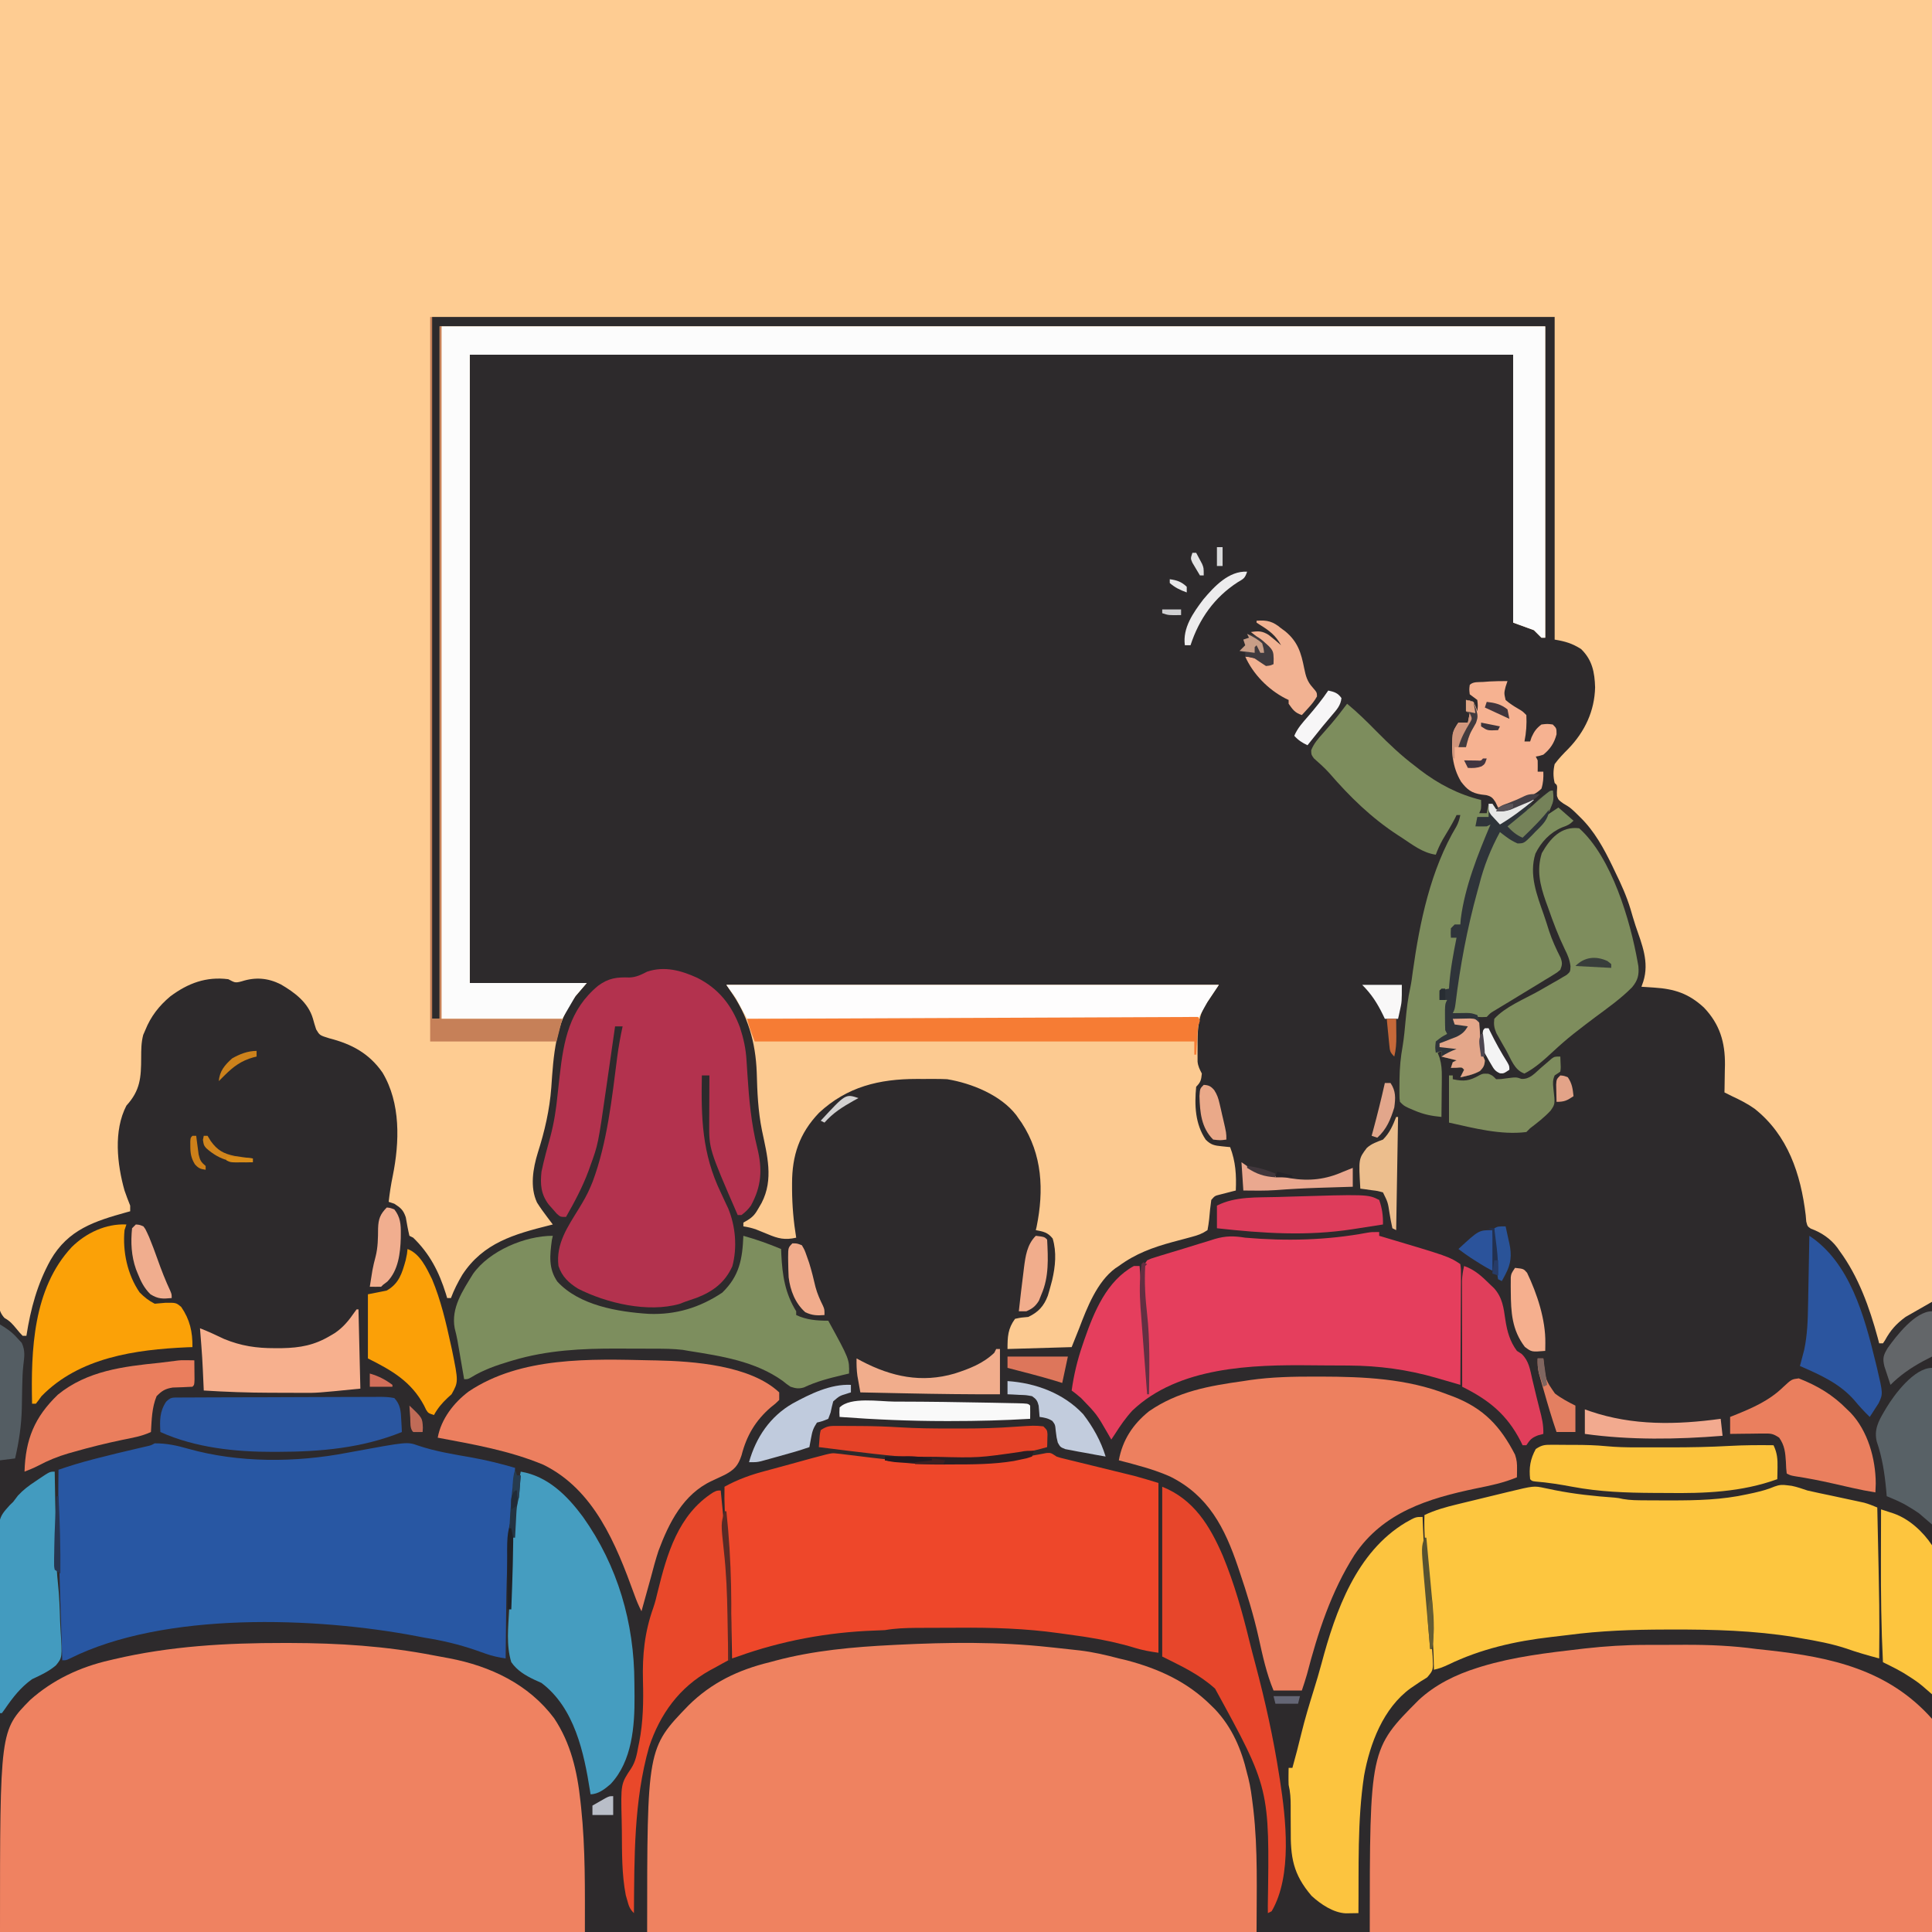
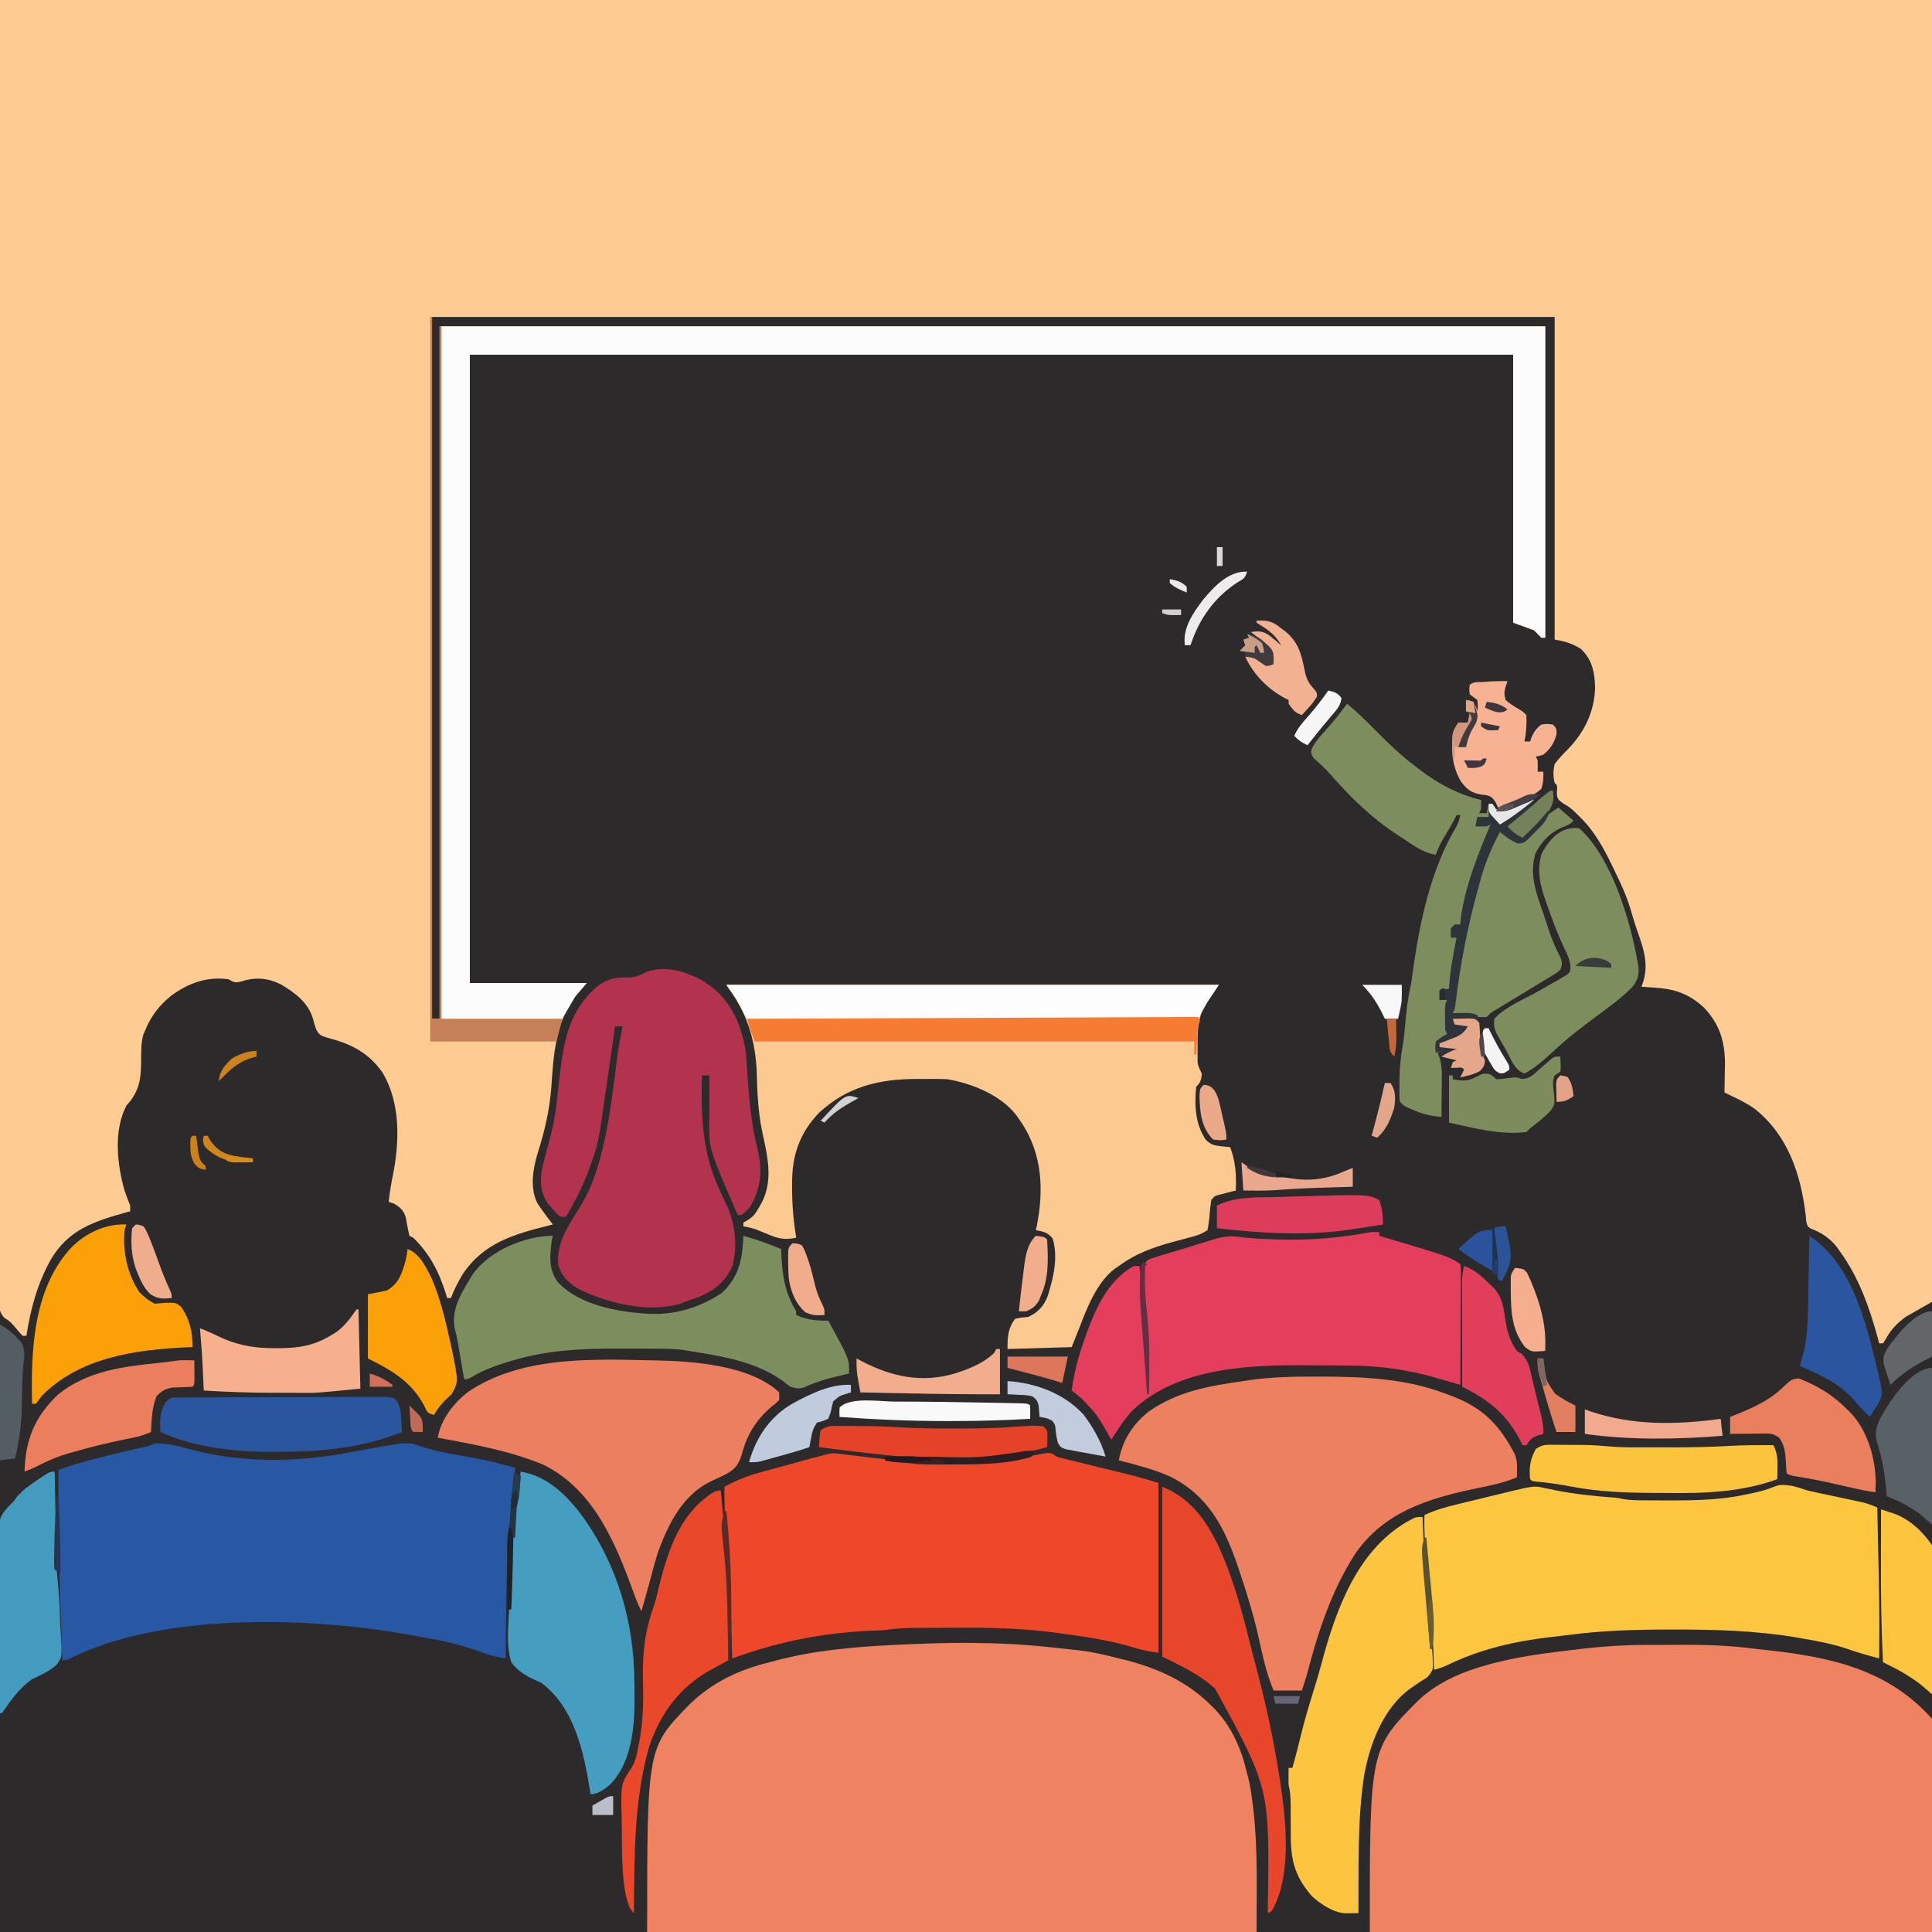
<svg xmlns="http://www.w3.org/2000/svg" version="1.1" width="1024" height="1024">
  <path d="M0 0 C337.92 0 675.84 0 1024 0 C1024 337.92 1024 675.84 1024 1024 C686.08 1024 348.16 1024 0 1024 C0 686.08 0 348.16 0 0 Z " fill="#2D2A2C" transform="translate(0,0)" />
  <path d="M0 0 C337.92 0 675.84 0 1024 0 C1024 227.7 1024 455.4 1024 690 C1017.07 693.96 1017.07 693.96 1010 698 C1004.956 701.725 1002.048 704.984 999.043 710.461 C998.699 710.969 998.355 711.477 998 712 C997.34 712 996.68 712 996 712 C995.743 711.016 995.487 710.033 995.223 709.02 C990.851 692.922 984.983 676.521 975 663 C974.584 662.403 974.167 661.806 973.738 661.191 C970.263 656.562 965.263 653.148 959.812 651.23 C958 650 958 650 957.348 647.41 C957.207 645.753 957.207 645.753 957.062 644.062 C954.46 622.328 947.642 601.622 929.938 587.625 C926.167 584.961 922.181 582.933 918 581 C916.666 580.336 915.332 579.669 914 579 C914.024 577.988 914.024 577.988 914.048 576.956 C914.111 573.845 914.149 570.736 914.188 567.625 C914.213 566.564 914.238 565.503 914.264 564.41 C914.374 552.397 911.512 542.822 903.113 534.023 C895.04 526.569 887.531 524.147 876.688 523.438 C875.433 523.354 874.179 523.27 872.887 523.184 C871.934 523.123 870.981 523.062 870 523 C870.32 522.096 870.639 521.193 870.969 520.262 C874.258 509.859 870.256 500.521 866.87 490.644 C865.893 487.676 865.033 484.683 864.16 481.684 C862.094 474.931 859.294 468.706 856.188 462.375 C855.692 461.333 855.196 460.292 854.686 459.219 C850.067 449.684 845.103 440.483 837.438 433.062 C836.549 432.187 835.661 431.312 834.746 430.41 C832.031 427.896 832.031 427.896 828.711 425.945 C826 424 826 424 825.23 421.895 C825.216 421.207 825.202 420.52 825.188 419.812 C825.438 416.214 825.438 416.214 824 415 C823.17 411.494 823.181 408.509 824 405 C826.209 401.969 828.681 399.443 831.324 396.785 C840.023 387.731 845.139 376.86 845.438 364.312 C845.202 356.33 843.94 349.78 838 344 C833.286 341.012 829.618 339.936 824 339 C824 282.57 824 226.14 824 168 C627.65 168 431.3 168 229 168 C229 290.76 229 413.52 229 540 C230.32 540 231.64 540 233 540 C233 418.89 233 297.78 233 173 C426.38 173 619.76 173 819 173 C819 227.45 819 281.9 819 338 C818.34 338 817.68 338 817 338 C815.68 336.68 814.36 335.36 813 334 C809.37 332.68 805.74 331.36 802 330 C802 283.14 802 236.28 802 188 C619.51 188 437.02 188 249 188 C249 297.89 249 407.78 249 521 C269.46 521 289.92 521 311 521 C309.02 523.31 307.04 525.62 305 528 C294.329 541.865 293.357 559.649 292.193 576.436 C291.303 588.272 288.681 599.607 285.074 610.898 C282.501 619.216 280.786 629.198 284.625 637.375 C286.333 640.098 288.211 642.663 290.148 645.227 C290.684 645.936 291.219 646.646 291.771 647.377 C292.177 647.913 292.582 648.448 293 649 C292.396 649.15 291.793 649.301 291.171 649.456 C272.581 654.144 256.178 658.673 245.062 675.625 C242.669 679.638 240.65 683.631 239 688 C238.34 688 237.68 688 237 688 C236.671 686.892 236.671 686.892 236.336 685.762 C232.712 674.169 227.802 664.524 219 656 C218.34 655.67 217.68 655.34 217 655 C216.217 651.753 215.653 648.489 215.074 645.199 C213.785 641.359 212.376 640.15 209 638 C208.01 637.67 207.02 637.34 206 637 C206.529 632.375 207.201 627.88 208.156 623.32 C211.8 605.336 212.442 584.66 202.715 568.465 C195.647 558.306 186.359 553.335 174.5 550.312 C169.44 548.742 169.44 548.742 167.57 545.59 C166.936 543.683 166.358 541.757 165.836 539.816 C163.317 531.33 156.19 526.022 148.84 521.742 C142.07 518.327 135.363 517.774 128.125 520.125 C124.391 521.17 124.259 520.632 121 519 C109.257 517.499 99.624 521.133 90.289 528.082 C84.292 533.107 79.917 538.727 77 546 C76.639 546.828 76.278 547.655 75.906 548.508 C74.839 552.62 74.835 556.324 74.825 560.555 C74.784 571.212 74.373 577.906 67 586 C60.075 599.33 62.07 617.069 66 631 C66.923 633.706 67.946 636.341 69 639 C69 639.99 69 640.98 69 642 C68.452 642.15 67.903 642.301 67.339 642.456 C50.114 647.237 36.157 651.643 26.812 667.812 C19.777 680.511 16.224 693.712 14 708 C13.34 708 12.68 708 12 708 C10.449 706.391 10.449 706.391 8.688 704.25 C6.66 701.79 5.231 700.127 2.417 698.576 C-1.451 694.454 -0.68 690.09 -0.615 684.638 C-0.621 683.458 -0.627 682.278 -0.633 681.062 C-0.644 677.771 -0.632 674.482 -0.611 671.191 C-0.594 667.626 -0.606 664.06 -0.614 660.494 C-0.625 654.233 -0.616 647.973 -0.596 641.712 C-0.566 632.281 -0.564 622.851 -0.568 613.42 C-0.575 597.617 -0.558 581.815 -0.528 566.012 C-0.487 544.645 -0.477 523.278 -0.473 501.911 C-0.447 450.524 -0.377 399.137 -0.312 347.75 C-0.209 232.993 -0.106 118.235 0 0 Z " fill="#FECC92" transform="translate(0,0)" />
  <path d="M0 0 C1.624 0.169 1.624 0.169 3.282 0.341 C6.627 0.692 9.97 1.06 13.312 1.438 C14.309 1.547 15.305 1.657 16.331 1.771 C23.396 2.622 30.129 4.172 37 6 C38.39 6.332 39.781 6.661 41.172 6.988 C58.249 11.502 73.382 18.404 86 31 C86.625 31.614 87.25 32.227 87.895 32.859 C97.07 42.553 102.012 54.158 105 67 C105.201 67.753 105.402 68.506 105.609 69.281 C106.843 74.143 107.455 79.09 108.062 84.062 C108.142 84.704 108.221 85.346 108.303 86.007 C110.782 107.681 110 129.13 110 151 C3.41 151 -103.18 151 -213 151 C-213 53.574 -213 53.574 -191.127 30.953 C-178.885 18.83 -164.662 12.042 -148 8 C-147.029 7.737 -146.059 7.474 -145.059 7.203 C-124.698 1.774 -103.668 -0.09 -82.688 -1.125 C-81.447 -1.188 -81.447 -1.188 -80.181 -1.251 C-53.414 -2.573 -26.675 -2.902 0 0 Z " fill="#EF8260" transform="translate(556,873)" />
-   <path d="M0 0 C1.659 0.001 1.659 0.001 3.351 0.003 C29.228 0.05 54.06 1.641 79.523 6.575 C82.294 7.111 85.067 7.619 87.844 8.121 C109.609 12.266 129.874 21.854 143.375 39.875 C152.226 53.121 155.64 68.068 157.312 83.688 C157.437 84.829 157.562 85.971 157.691 87.147 C160.019 109.206 159.688 130.877 159.688 153.188 C57.387 153.188 -44.913 153.188 -150.312 153.188 C-150.312 46.411 -150.312 46.411 -134.312 30.188 C-122.331 19.497 -107.886 12.743 -92.312 9.188 C-91.483 8.991 -90.654 8.794 -89.799 8.591 C-60.197 1.638 -30.3 -0.033 0 0 Z " fill="#EF8261" transform="translate(150.312,870.812)" />
  <path d="M0 0 C1.115 -0.003 2.231 -0.007 3.38 -0.01 C5.722 -0.015 8.064 -0.017 10.406 -0.017 C13.931 -0.02 17.457 -0.038 20.982 -0.057 C33.744 -0.089 46.129 0.445 58.77 2.168 C60.955 2.412 63.141 2.649 65.328 2.879 C98.625 6.578 128.712 13.228 151.77 39.168 C151.77 76.458 151.77 113.748 151.77 152.168 C53.43 152.168 -44.91 152.168 -146.23 152.168 C-146.23 55.216 -146.23 55.216 -120.297 29.23 C-111.502 21.039 -100.618 15.735 -89.23 12.168 C-88.48 11.932 -87.73 11.696 -86.957 11.454 C-69.772 6.253 -52.181 4.205 -34.406 2.148 C-33.675 2.063 -32.943 1.978 -32.189 1.89 C-21.465 0.691 -10.791 0.012 0 0 Z " fill="#EF8261" transform="translate(872.23,871.832)" />
  <path d="M0 0 C86.13 0 172.26 0 261 0 C255 9 255 9 253.25 11.562 C249.78 18.328 249.687 25.317 249.75 32.75 C249.742 33.682 249.735 34.614 249.727 35.574 C249.729 36.473 249.732 37.371 249.734 38.297 C249.738 39.509 249.738 39.509 249.741 40.745 C250.026 43.224 250.863 44.803 252 47 C251.681 50.35 251.408 51.592 249 54 C248.056 63.809 248.428 73.696 254.062 82.062 C256.863 84.863 258.783 85.178 262.625 85.562 C263.851 85.688 263.851 85.688 265.102 85.816 C265.728 85.877 266.355 85.938 267 86 C269.944 93.763 270.349 100.744 270 109 C269.229 109.193 268.458 109.387 267.664 109.586 C266.661 109.846 265.658 110.107 264.625 110.375 C263.627 110.63 262.63 110.885 261.602 111.148 C258.875 111.824 258.875 111.824 257 114 C256.504 117.413 256.162 120.799 255.877 124.234 C255.681 126.168 255.348 128.087 255 130 C252.039 131.974 249.988 132.682 246.59 133.586 C245.517 133.877 244.444 134.169 243.338 134.469 C241.098 135.066 238.859 135.662 236.619 136.258 C226.027 139.135 216.868 142.461 208 149 C207.406 149.393 206.811 149.786 206.199 150.191 C196.469 157.327 191.143 171.095 187 182 C185.68 185.3 184.36 188.6 183 192 C171.78 192.33 160.56 192.66 149 193 C149 186.523 149.167 182.212 153 177 C156.25 176.312 156.25 176.312 160 176 C165.347 173.492 168.281 170.246 170.375 164.75 C170.957 162.845 171.5 160.928 172 159 C172.224 158.16 172.449 157.319 172.68 156.453 C174.379 149.144 175.102 141.693 172.938 134.438 C170.349 131.181 168.008 130.756 164 130 C164.144 129.389 164.289 128.778 164.438 128.148 C168.34 108.907 167.485 89.896 156.516 73.137 C156.015 72.432 155.515 71.726 155 71 C154.562 70.367 154.123 69.734 153.672 69.082 C145.475 58.411 130.029 52.15 117 50 C115.06 49.91 113.118 49.869 111.176 49.867 C110.064 49.866 108.952 49.865 107.807 49.863 C106.654 49.867 105.501 49.871 104.312 49.875 C103.179 49.871 102.045 49.867 100.877 49.863 C81.037 49.886 64.037 53.925 49.102 67.805 C38.64 78.733 34.803 90.485 34.812 105.25 C34.812 106.318 34.811 107.386 34.811 108.486 C34.868 117.129 35.596 125.473 37 134 C31.024 135.358 27.447 134.495 21.875 132.125 C20.499 131.562 19.121 131.002 17.742 130.445 C17.101 130.187 16.46 129.928 15.8 129.661 C13.569 128.842 11.347 128.356 9 128 C9 127.34 9 126.68 9 126 C9.759 125.564 10.519 125.129 11.301 124.68 C14.346 122.785 15.434 121.217 17.188 118.125 C17.676 117.282 18.165 116.439 18.668 115.57 C25.145 103.072 21.608 90.263 18.856 77.127 C16.793 66.884 16.364 56.896 16.09 46.483 C15.506 30.409 11.38 16.136 2 3 C1.34 2.01 0.68 1.02 0 0 Z " fill="#FCCA91" transform="translate(385,522)" />
  <path d="M0 0 C9.161 3.116 18.684 4.627 28.187 6.292 C36.102 7.708 43.787 9.592 51.504 11.852 C51.158 18.863 50.652 25.829 49.805 32.799 C47.676 50.429 46.973 67.855 46.816 85.602 C46.785 88.268 46.749 90.935 46.713 93.602 C46.629 100.018 46.561 106.435 46.504 112.852 C42.809 112.3 39.4 111.594 35.887 110.328 C35.041 110.031 34.195 109.733 33.323 109.427 C31.99 108.956 31.99 108.956 30.629 108.477 C21.615 105.391 12.928 103.33 3.504 101.852 C2.168 101.6 0.834 101.343 -0.5 101.082 C-53.912 90.867 -134.509 87.847 -184.527 112.934 C-186.496 113.852 -186.496 113.852 -188.496 113.852 C-188.84 103.769 -189.173 93.685 -189.496 83.602 C-189.532 82.49 -189.532 82.49 -189.568 81.355 C-190.297 58.517 -190.815 35.704 -190.496 12.852 C-184.63 10.829 -178.752 9.031 -172.746 7.477 C-171.947 7.267 -171.148 7.058 -170.324 6.843 C-162.968 4.936 -155.578 3.176 -148.175 1.463 C-147.331 1.267 -146.487 1.07 -145.617 0.867 C-144.869 0.695 -144.12 0.522 -143.349 0.345 C-141.422 -0.101 -141.422 -0.101 -139.496 -1.148 C-133.351 -1.206 -127.617 0.014 -121.746 1.727 C-94.941 9.271 -64.703 9.083 -37.496 3.852 C-36.142 3.603 -36.142 3.603 -34.76 3.349 C-5.677 -2.002 -5.677 -2.002 0 0 Z " fill="#2857A3" transform="translate(221.496,766.148)" />
  <path d="M0 0 C1.475 0.151 1.475 0.151 2.98 0.304 C6.691 0.731 10.396 1.194 14.102 1.664 C29.663 3.627 45.024 5.083 60.723 5.004 C61.413 5.001 62.104 4.998 62.815 4.996 C77.579 4.902 91.747 3.673 106.236 0.889 C107.246 0.706 108.256 0.524 109.297 0.336 C110.198 0.164 111.098 -0.007 112.026 -0.184 C114.348 -0.309 114.348 -0.309 117.348 1.691 C119.346 2.367 119.346 2.367 121.569 2.881 C122.417 3.091 123.265 3.301 124.14 3.518 C125.055 3.739 125.971 3.96 126.914 4.188 C128.337 4.539 128.337 4.539 129.789 4.897 C132.828 5.647 135.869 6.388 138.91 7.129 C141.926 7.867 144.942 8.607 147.957 9.35 C149.831 9.811 151.707 10.27 153.583 10.726 C154.889 11.046 154.889 11.046 156.221 11.373 C156.971 11.556 157.722 11.738 158.495 11.926 C162.807 13.083 167.072 14.409 171.348 15.691 C171.348 45.391 171.348 75.091 171.348 105.691 C166.752 105.035 162.953 104.359 158.605 103.029 C150.611 100.593 142.598 98.884 134.348 97.566 C133.444 97.42 132.541 97.274 131.61 97.124 C128.917 96.713 126.221 96.338 123.52 95.982 C121.93 95.769 120.34 95.548 118.752 95.322 C100.872 92.802 83.241 92.278 65.23 92.427 C62.429 92.446 59.628 92.45 56.827 92.454 C53.444 92.459 50.062 92.474 46.68 92.488 C44.822 92.495 44.822 92.495 42.927 92.501 C37.291 92.548 31.902 92.735 26.348 93.691 C24.484 93.781 22.621 93.87 20.756 93.931 C-3.865 94.791 -28.471 99.351 -51.652 107.691 C-53.137 108.186 -53.137 108.186 -54.652 108.691 C-54.667 107.643 -54.682 106.595 -54.697 105.515 C-55.008 84.577 -55.685 63.769 -57.636 42.913 C-58.416 34.487 -58.842 26.163 -58.652 17.691 C-51.484 13.741 -44.43 11.25 -36.527 9.191 C-34.324 8.597 -32.121 8.001 -29.918 7.402 C-28.853 7.115 -27.787 6.827 -26.689 6.53 C-2.222 -0.228 -2.222 -0.228 0 0 Z " fill="#EE472A" transform="translate(442.652,770.309)" />
  <path d="M0 0 C0.721 0.088 1.441 0.175 2.184 0.266 C5.072 0.854 7.768 1.815 10.562 2.75 C12.639 3.239 14.723 3.696 16.812 4.125 C18.023 4.379 19.233 4.633 20.48 4.895 C21.458 5.099 21.458 5.099 22.455 5.307 C26.348 6.125 30.238 6.965 34.125 7.812 C34.887 7.975 35.648 8.137 36.433 8.304 C37.157 8.463 37.882 8.622 38.629 8.785 C39.268 8.923 39.907 9.061 40.565 9.203 C42.984 9.865 45.25 10.786 47.562 11.75 C48.772 67.238 48.772 67.238 48.562 91.75 C42.537 90.157 36.629 88.453 30.75 86.375 C23.042 83.861 15.169 82.427 7.188 81.062 C6.038 80.86 4.888 80.658 3.704 80.45 C-17.738 76.959 -39.443 76.37 -61.125 76.438 C-62.881 76.439 -62.881 76.439 -64.673 76.441 C-82.04 76.475 -99.101 77.05 -116.329 79.34 C-119.329 79.736 -122.331 80.078 -125.34 80.406 C-144.351 82.584 -162.681 86.743 -179.953 95.113 C-182.591 96.352 -184.654 97.129 -187.438 97.75 C-187.452 96.914 -187.452 96.914 -187.466 96.062 C-187.826 78.33 -189.324 60.778 -191.065 43.136 C-191.957 33.984 -192.771 24.96 -192.438 15.75 C-186.801 13.12 -181.195 11.533 -175.156 10.086 C-174.184 9.848 -173.212 9.611 -172.21 9.366 C-170.163 8.867 -168.116 8.372 -166.068 7.879 C-162.946 7.127 -159.826 6.365 -156.707 5.602 C-154.711 5.117 -152.715 4.632 -150.719 4.148 C-149.793 3.922 -148.866 3.696 -147.912 3.463 C-134.426 0.23 -134.426 0.23 -128.715 1.457 C-127.857 1.631 -126.999 1.804 -126.115 1.983 C-125.211 2.174 -124.307 2.366 -123.375 2.562 C-112.844 4.649 -102.377 5.764 -91.676 6.516 C-89.438 6.75 -89.438 6.75 -87.213 7.262 C-83.305 7.949 -79.461 7.932 -75.5 7.953 C-74.196 7.964 -74.196 7.964 -72.866 7.974 C-70.057 7.991 -67.247 7.998 -64.438 8 C-63.009 8.002 -63.009 8.002 -61.552 8.004 C-47.983 8 -34.74 7.697 -21.438 4.75 C-19.593 4.356 -19.593 4.356 -17.711 3.953 C-13.97 3.078 -10.428 2.182 -6.902 0.645 C-4.262 -0.314 -2.756 -0.373 0 0 Z " fill="#FDC63F" transform="translate(947.438,787.25)" />
  <path d="M0 0 C193.05 0 386.1 0 585 0 C585 54.45 585 108.9 585 165 C584.34 165 583.68 165 583 165 C581.68 163.68 580.36 162.36 579 161 C575.37 159.68 571.74 158.36 568 157 C568 110.14 568 63.28 568 15 C385.51 15 203.02 15 15 15 C15 124.89 15 234.78 15 348 C35.46 348 55.92 348 77 348 C75.02 350.31 73.04 352.62 71 355 C68.69 358.96 66.38 362.92 64 367 C42.88 367 21.76 367 0 367 C0 245.89 0 124.78 0 0 Z " fill="#FCFCFC" transform="translate(234,173)" />
  <path d="M0 0 C1.509 0 1.509 0 3.049 0.001 C25.657 0.048 48.581 1.03 69.875 9.375 C71.509 9.978 71.509 9.978 73.176 10.594 C89.29 16.855 98.128 26.335 105.875 41.375 C106.836 44.257 106.981 46.074 106.938 49.062 C106.928 49.871 106.919 50.679 106.91 51.512 C106.893 52.434 106.893 52.434 106.875 53.375 C99.874 56.304 92.799 57.761 85.375 59.25 C59.914 64.564 35.958 71.833 20.73 94.578 C8.353 114.069 1.363 135.71 -4.427 157.896 C-5.231 160.751 -6.187 163.561 -7.125 166.375 C-12.075 166.375 -17.025 166.375 -22.125 166.375 C-25.872 157.381 -27.931 147.824 -30.023 138.332 C-32.668 126.437 -36.231 114.917 -40.125 103.375 C-40.413 102.515 -40.701 101.655 -40.997 100.769 C-47.96 80.181 -56.621 63.115 -76.863 53.008 C-85.618 49.109 -94.878 46.79 -104.125 44.375 C-102.171 33.635 -96.68 25.255 -88.125 18.375 C-72.768 7.763 -56.209 4.917 -38.125 2.375 C-36.956 2.195 -35.786 2.016 -34.582 1.831 C-23.055 0.189 -11.631 -0.023 0 0 Z " fill="#ED805F" transform="translate(697.125,729.625)" />
  <path d="M0 0 C11.372 5.743 18.199 14.382 22.664 26.242 C24.603 32.168 25.823 37.686 26.164 43.914 C26.268 45.5 26.372 47.086 26.477 48.673 C26.53 49.494 26.582 50.315 26.636 51.161 C27.495 64.398 28.627 77.278 31.863 90.189 C34.645 101.469 34.149 110.455 28.488 120.762 C26.916 122.897 25.625 124.145 23.488 125.762 C22.828 125.762 22.168 125.762 21.488 125.762 C6.286 90.721 6.286 90.721 6.391 76.859 C6.392 76.137 6.393 75.414 6.395 74.67 C6.4 72.388 6.413 70.106 6.426 67.824 C6.431 66.266 6.435 64.708 6.439 63.15 C6.45 59.354 6.468 55.558 6.488 51.762 C5.168 51.762 3.848 51.762 2.488 51.762 C2.06 74.23 2.57 93.131 12.488 113.762 C13.431 115.78 14.369 117.801 15.301 119.824 C15.678 120.62 16.056 121.415 16.445 122.234 C20.356 131.71 21.311 142.93 18.648 152.91 C14.724 161.499 8.503 166.189 -0.137 169.574 C-2.254 170.325 -4.379 171.055 -6.512 171.762 C-7.45 172.127 -8.389 172.491 -9.355 172.867 C-26.153 177.628 -48.007 172.501 -63.199 164.762 C-68.105 161.693 -71.644 158.364 -73.512 152.762 C-74.987 140.939 -68.516 131.859 -62.621 122.223 C-60.337 118.486 -58.192 114.814 -56.512 110.762 C-56.138 109.863 -55.764 108.965 -55.379 108.039 C-47.632 87.209 -45.179 63.931 -42.371 41.992 C-41.657 36.525 -40.686 31.148 -39.512 25.762 C-40.832 25.762 -42.152 25.762 -43.512 25.762 C-43.628 26.577 -43.744 27.391 -43.864 28.231 C-45.111 36.977 -46.361 45.723 -47.634 54.465 C-47.844 55.909 -48.052 57.353 -48.259 58.797 C-52.49 88.285 -52.49 88.285 -56.637 99.699 C-56.929 100.523 -57.221 101.346 -57.522 102.194 C-60.699 110.814 -64.963 118.799 -69.512 126.762 C-72.512 126.762 -72.512 126.762 -74.484 124.969 C-75.519 123.783 -75.519 123.783 -76.574 122.574 C-77.266 121.797 -77.959 121.02 -78.672 120.219 C-82.848 114.642 -83.225 109.507 -82.512 102.762 C-81.189 96.447 -79.469 90.242 -77.758 84.023 C-75.839 76.769 -74.758 69.657 -74.012 62.199 C-73.762 59.914 -73.509 57.629 -73.254 55.344 C-73.13 54.23 -73.006 53.115 -72.878 51.967 C-70.74 33.25 -67.767 16.872 -52.508 4.238 C-46.974 0.145 -42.561 -0.38 -35.945 -0.148 C-32.25 -0.285 -29.786 -1.567 -26.512 -3.238 C-17.283 -6.315 -8.554 -3.88 0 0 Z " fill="#B3324E" transform="translate(369.512,518.238)" />
  <path d="M0 0 C0 0.66 0 1.32 0 2 C0.804 2.238 0.804 2.238 1.625 2.48 C37.031 13.021 37.031 13.021 43 17 C43.361 19.67 43.361 19.67 43.341 23.102 C43.34 24.383 43.34 25.664 43.34 26.984 C43.325 28.388 43.309 29.792 43.293 31.195 C43.287 32.627 43.283 34.059 43.28 35.491 C43.269 39.263 43.239 43.034 43.206 46.805 C43.175 50.653 43.162 54.5 43.146 58.348 C43.114 65.899 43.063 73.449 43 81 C42.41 80.828 41.819 80.655 41.211 80.478 C38.491 79.686 35.769 78.9 33.047 78.113 C32.119 77.842 31.19 77.571 30.234 77.292 C14.955 72.89 -0.177 70.861 -16.055 70.762 C-17.937 70.75 -17.937 70.75 -19.858 70.737 C-22.515 70.723 -25.173 70.712 -27.831 70.705 C-30.495 70.696 -33.158 70.673 -35.823 70.643 C-67.53 70.289 -106.302 71.354 -130.773 94.59 C-134.317 98.425 -137.205 102.601 -140 107 C-140.66 107.99 -141.32 108.98 -142 110 C-142.853 108.498 -142.853 108.498 -143.723 106.965 C-149.708 96.575 -149.708 96.575 -158 88 C-158.969 87.196 -159.939 86.391 -160.938 85.562 C-161.618 85.047 -162.299 84.531 -163 84 C-161.847 75.735 -160.008 68.018 -157.312 60.125 C-156.958 59.081 -156.604 58.036 -156.238 56.96 C-151.131 42.262 -144.417 25.864 -130 18 C-129.01 18 -128.02 18 -127 18 C-126.588 23.064 -126.179 28.128 -125.773 33.192 C-125.635 34.905 -125.497 36.618 -125.357 38.331 C-124.362 50.547 -123.582 62.758 -123 75 C-122.84 64.671 -122.895 54.532 -124 44.25 C-126.545 20.317 -126.545 20.317 -123 15 C-121.087 14.112 -121.087 14.112 -118.73 13.387 C-117.412 12.973 -117.412 12.973 -116.067 12.551 C-115.117 12.266 -114.167 11.981 -113.188 11.688 C-111.722 11.239 -111.722 11.239 -110.228 10.781 C-108.181 10.158 -106.132 9.54 -104.082 8.927 C-101.11 8.033 -98.148 7.107 -95.188 6.176 C-93.355 5.616 -91.521 5.057 -89.688 4.5 C-88.848 4.233 -88.008 3.966 -87.143 3.69 C-81.368 1.986 -76.899 2.034 -71 3 C-49.257 4.872 -27.833 4.386 -6.348 0.367 C-4 0 -4 0 0 0 Z " fill="#E53E5D" transform="translate(731,653)" />
  <path d="M0 0 C5.591 4.637 10.67 9.626 15.75 14.812 C22.212 21.336 28.653 27.473 36 33 C36.864 33.681 37.727 34.361 38.617 35.062 C48.344 42.505 59.054 48.11 71 51 C71.125 55.75 71.125 55.75 70 58 C71.32 58 72.64 58 74 58 C74.33 56.35 74.66 54.7 75 53 C75.66 53 76.32 53 77 53 C77.66 53.99 78.32 54.98 79 56 C84.211 55.556 88.18 54.211 92.887 51.938 C94.916 51.037 96.835 50.469 99 50 C97.796 52.494 96.546 54.681 95 57 C95.675 56.374 96.351 55.747 97.047 55.102 C97.939 54.284 98.831 53.467 99.75 52.625 C100.632 51.813 101.513 51.001 102.422 50.164 C104.598 48.337 106.408 47.102 109 46 C109.316 51.261 108.666 54.446 106 59 C108.97 57.02 108.97 57.02 112 55 C114.64 57.31 117.28 59.62 120 62 C117.873 64.127 116.649 64.562 113.875 65.562 C107.549 68.281 102.83 73.262 99.809 79.434 C96.311 90.535 100.575 101.373 104.244 111.825 C105.243 114.698 106.146 117.6 107.062 120.5 C108.693 125.42 110.801 130.006 113.145 134.625 C114.139 137.387 114.044 138.301 113 141 C111.428 142.381 111.428 142.381 109.379 143.629 C108.616 144.102 107.854 144.574 107.068 145.061 C106.241 145.557 105.414 146.052 104.562 146.562 C103.72 147.081 102.877 147.6 102.008 148.134 C99.346 149.769 96.674 151.386 94 153 C91.441 154.555 88.883 156.113 86.326 157.672 C84.758 158.626 83.187 159.576 81.614 160.522 C80.55 161.165 80.55 161.165 79.465 161.82 C78.531 162.381 78.531 162.381 77.578 162.954 C75.83 164.037 75.83 164.037 74 166 C71.375 166.125 71.375 166.125 69 166 C69.33 166.99 69.66 167.98 70 169 C70.273 172.777 70.446 176.553 70.621 180.336 C70.967 183.678 71.654 185.967 73 189 C72.841 191.702 72.312 192.675 70.438 194.625 C67.059 196.531 63.79 197.179 60 198 C60.66 196.68 61.32 195.36 62 194 C60.875 192.644 60.875 192.644 57.938 192.938 C56.483 192.968 56.483 192.968 55 193 C55.33 192.01 55.66 191.02 56 190 C56.66 189.67 57.32 189.34 58 189 C55.36 188.34 52.72 187.68 50 187 C50 186.01 50 185.02 50 184 C49.34 184.33 48.68 184.66 48 185 C48.326 185.852 48.652 186.703 48.988 187.581 C50.047 191.16 50.229 193.99 50.195 197.711 C50.189 198.955 50.182 200.199 50.176 201.48 C50.151 203.408 50.151 203.408 50.125 205.375 C50.116 206.683 50.107 207.992 50.098 209.34 C50.074 212.56 50.041 215.78 50 219 C44.754 218.494 40.505 217.676 35.625 215.562 C34.607 215.131 33.588 214.699 32.539 214.254 C30 213 30 213 28 211 C27.741 209.143 27.741 209.143 27.734 206.887 C27.728 205.643 27.728 205.643 27.722 204.375 C27.731 203.488 27.741 202.601 27.75 201.688 C27.755 200.776 27.761 199.865 27.766 198.926 C27.849 192.991 28.356 187.325 29.43 181.48 C30.174 176.941 30.579 172.392 31 167.812 C31.557 161.908 32.206 156.149 33.512 150.355 C34.091 147.561 34.447 144.768 34.812 141.938 C38.473 115.745 44.243 87.897 57.984 64.938 C59.018 62.965 59.554 61.174 60 59 C59.34 59 58.68 59 58 59 C57.742 59.538 57.484 60.075 57.219 60.629 C55.212 64.532 52.904 68.26 50.656 72.027 C49.197 74.646 48.034 77.192 47 80 C40.098 79.055 34.698 74.74 29 71 C28.339 70.573 27.677 70.146 26.996 69.706 C12.929 60.549 1.538 49.427 -9.416 36.772 C-11.942 33.947 -14.761 31.467 -17.594 28.957 C-19 27 -19 27 -19.039 24.652 C-17.645 21.093 -15.398 18.552 -12.875 15.75 C-11.875 14.607 -10.876 13.462 -9.879 12.316 C-9.389 11.757 -8.9 11.198 -8.395 10.622 C-5.45 7.198 -2.725 3.599 0 0 Z " fill="#7D8D5D" transform="translate(714,373)" />
  <path d="M0 0 C1.347 0.023 1.347 0.023 2.722 0.047 C22.546 0.451 52.684 2.625 68 17 C68 18.32 68 19.64 68 21 C66.094 22.902 66.094 22.902 63.5 24.938 C55.413 31.937 50.71 39.938 48.062 50.25 C46.238 55.893 44.152 58.038 39.091 60.718 C36.819 61.81 34.535 62.873 32.246 63.93 C17.132 70.959 9.539 86.115 4 101 C2.481 105.624 1.226 110.291 0 115 C-0.678 117.464 -1.366 119.926 -2.054 122.387 C-3.043 125.923 -4.021 129.462 -5 133 C-6.551 130.041 -7.758 127.066 -8.883 123.922 C-18.493 97.422 -30.106 68.58 -56.938 55.375 C-74.845 47.876 -94.017 44.549 -113 41 C-111.221 31.133 -104.479 22.428 -96.562 16.5 C-68.808 -2.071 -32.064 -0.718 0 0 Z " fill="#EC7F5F" transform="translate(345,721)" />
  <path d="M0 0 C0.019 0.57 0.039 1.14 0.059 1.727 C0.599 16.933 1.673 32.038 3.062 47.188 C3.687 53.99 4.298 60.793 4.817 67.605 C4.978 69.708 5.152 71.81 5.329 73.912 C5.699 81.168 5.699 81.168 2.473 85.008 C1.36 85.751 0.221 86.456 -0.938 87.125 C-2.142 87.935 -3.341 88.753 -4.535 89.578 C-5.127 89.978 -5.719 90.379 -6.329 90.791 C-20.848 101.293 -27.911 120.106 -31.004 137.109 C-34.651 161.065 -33.761 185.83 -34 210 C-35.432 210.029 -36.864 210.05 -38.296 210.067 C-39.094 210.079 -39.891 210.091 -40.713 210.104 C-47.317 209.803 -54.038 205.242 -58.812 200.875 C-68.747 189.269 -70.021 180.348 -69.875 165.562 C-69.882 162.984 -69.898 160.406 -69.917 157.827 C-69.925 156.236 -69.925 154.644 -69.914 153.052 C-69.9 149.224 -70.122 145.726 -71 142 C-71.064 140.397 -71.086 138.792 -71.062 137.188 C-71.053 136.397 -71.044 135.607 -71.035 134.793 C-71.024 134.201 -71.012 133.61 -71 133 C-70.34 133 -69.68 133 -69 133 C-67.305 126.941 -65.722 120.867 -64.25 114.75 C-62.361 107.022 -60.062 99.436 -57.701 91.841 C-56.246 87.146 -54.829 82.454 -53.566 77.703 C-46.116 49.75 -35.043 18.626 -9 3 C-3.677 0 -3.677 0 0 0 Z " fill="#FCC43F" transform="translate(754,804)" />
  <path d="M0 0 C-0.165 0.742 -0.33 1.485 -0.5 2.25 C-1.576 10.321 -2.38 17.336 2.418 24.281 C14.073 36.944 34.517 40.317 50.883 41.379 C65.166 41.937 77.886 38.076 89.812 30.125 C98.919 21.279 100.503 12.36 101 0 C107.856 1.926 114.433 4.247 121 7 C121.056 8.433 121.056 8.433 121.113 9.895 C121.677 20.978 123.077 30.401 129 40 C129 40.66 129 41.32 129 42 C134.521 44.588 139.936 45 146 45 C157.206 65.443 157.206 65.443 157 73 C155.442 73.364 155.442 73.364 153.852 73.734 C146.665 75.45 139.816 77.161 133.113 80.363 C130.335 81.201 128.752 80.884 126 80 C123.957 78.617 123.957 78.617 121.812 76.875 C107.245 66.467 89.305 63.757 72 61 C70.952 60.819 69.904 60.638 68.824 60.451 C63.896 59.87 59.04 59.838 54.082 59.832 C52.503 59.827 52.503 59.827 50.893 59.822 C48.665 59.817 46.436 59.815 44.208 59.815 C40.869 59.813 37.529 59.794 34.189 59.775 C15.318 59.725 -2.829 60.612 -21 66 C-21.659 66.195 -22.318 66.39 -22.997 66.591 C-30.169 68.747 -36.963 71.12 -43.363 75.082 C-45 76 -45 76 -47 76 C-47.116 75.324 -47.232 74.648 -47.351 73.952 C-47.878 70.884 -48.408 67.817 -48.938 64.75 C-49.12 63.687 -49.302 62.623 -49.49 61.527 C-49.667 60.503 -49.845 59.478 -50.027 58.422 C-50.19 57.479 -50.352 56.537 -50.519 55.565 C-50.935 53.347 -51.434 51.184 -52 49 C-54.03 38.2 -47.713 29.064 -42.297 20.219 C-33.663 7.98 -14.802 0 0 0 Z " fill="#7D8E5E" transform="translate(293,655)" />
  <path d="M0 0 C14.359 2.393 24.697 12.761 33 24 C51.462 49.988 60.164 80.24 60.24 111.814 C60.25 114.232 60.281 116.649 60.312 119.066 C60.421 134.898 59.056 153.477 47.617 165.598 C44.636 168.183 41.067 171 37 171 C36.91 170.417 36.82 169.835 36.728 169.234 C33.525 148.937 28.535 125.226 11 112 C9.726 111.402 8.444 110.824 7.155 110.259 C2.313 107.929 -1.863 105.463 -5 101 C-7.796 92.04 -6.581 82.112 -6.125 72.875 C-6.062 70.343 -6.006 67.81 -5.957 65.277 C-5.443 43.404 -4.121 21.511 0 0 Z " fill="#459DC0" transform="translate(276,780)" />
  <path d="M0 0 C16.746 6.698 25.268 20.721 32.119 36.591 C38.199 51.296 42.435 66.306 46.196 81.744 C47.204 85.828 48.282 89.891 49.365 93.955 C54.553 113.462 58.907 133.048 62 153 C62.12 153.751 62.24 154.502 62.364 155.276 C65.563 175.965 69.035 206.165 58 225 C57.34 225.33 56.68 225.66 56 226 C55.991 224.693 55.981 223.385 55.972 222.038 C56.94 159.808 56.94 159.808 28 107 C19.503 99.353 10.409 95.204 0 90 C0 60.3 0 30.6 0 0 Z " fill="#E7462B" transform="translate(616,788)" />
  <path d="M0 0 C86.13 0 172.26 0 261 0 C259.02 2.97 257.04 5.94 255 9 C252.525 13.455 252.525 13.455 250 18 C171.13 18 92.26 18 11 18 C9.02 14.37 7.04 10.74 5 7 C3.35 4.69 1.7 2.38 0 0 Z " fill="#FEFDFD" transform="translate(385,522)" />
  <path d="M0 0 C17.258 15.455 27.102 48.961 31 71 C31.125 71.706 31.25 72.413 31.379 73.141 C31.786 77.823 31.065 80.604 28.062 84.25 C22.061 90.347 15.005 95.302 8.154 100.392 C4.948 102.785 1.778 105.224 -1.375 107.688 C-1.945 108.133 -2.515 108.579 -3.103 109.038 C-6.799 111.961 -10.295 115.042 -13.75 118.25 C-18.435 122.581 -23.296 127.052 -29 130 C-34.291 128.236 -36.072 122.436 -38.688 117.75 C-39.597 116.174 -39.597 116.174 -40.525 114.566 C-41.098 113.549 -41.671 112.532 -42.262 111.484 C-42.787 110.553 -43.313 109.622 -43.854 108.663 C-45.071 105.835 -45.353 104.042 -45 101 C-39.234 94.644 -29.16 90.573 -21.753 86.439 C-19.154 84.983 -16.575 83.498 -14 82 C-13.124 81.506 -12.247 81.013 -11.344 80.504 C-10.108 79.762 -10.108 79.762 -8.848 79.004 C-7.736 78.353 -7.736 78.353 -6.602 77.69 C-4.729 76.04 -4.729 76.04 -4.593 73.185 C-5.047 69.632 -6.05 67.23 -7.664 64.039 C-11.077 56.971 -13.794 49.782 -16.375 42.375 C-16.825 41.143 -17.275 39.91 -17.738 38.641 C-20.786 29.914 -22.616 22.19 -19.812 13.188 C-15.417 5.457 -9.613 -1.208 0 0 Z " fill="#7E8D5D" transform="translate(837,439)" />
  <path d="M0 0 C3.135 30.091 4.58 59.749 4 90 C2.926 90.583 1.852 91.166 0.746 91.767 C-0.69 92.558 -2.126 93.349 -3.562 94.141 C-4.267 94.522 -4.971 94.903 -5.697 95.295 C-21.882 104.264 -32.204 118.489 -38 136 C-46.098 164.605 -45.771 194.529 -46 224 C-48.321 221.679 -48.694 220.261 -49.562 217.125 C-49.811 216.261 -50.06 215.398 -50.316 214.508 C-52.499 203.307 -52.309 191.702 -52.405 180.327 C-52.427 178.399 -52.461 176.47 -52.508 174.542 C-52.962 155.49 -52.962 155.49 -47.468 147.276 C-45.133 143.655 -44.446 139.878 -43.688 135.688 C-43.532 134.948 -43.377 134.209 -43.217 133.447 C-41.089 122.642 -40.915 111.783 -41.218 100.812 C-41.555 87.047 -40.376 75.137 -35.709 62.055 C-34.767 59.326 -34.088 56.562 -33.438 53.75 C-28.475 33.614 -22.568 12.812 -4 1 C-2 0 -2 0 0 0 Z " fill="#E9482A" transform="translate(382,790)" />
  <path d="M0 0 C-0.33 0.99 -0.66 1.98 -1 3 C-2.086 14.211 0.513 26.603 7 36 C9.392 38.46 11.913 40.456 15 42 C16.917 41.839 18.834 41.672 20.75 41.5 C26.338 41.446 26.338 41.446 29.055 43.719 C33.639 50.378 35.113 56.977 35 65 C34.135 65.026 33.27 65.052 32.379 65.078 C4.847 66.318 -24.945 70.422 -45 91 C-45.547 91.75 -46.093 92.5 -46.656 93.273 C-47.1 93.843 -47.543 94.413 -48 95 C-48.66 95 -49.32 95 -50 95 C-50.614 66.739 -49.541 34.027 -29 12 C-21.391 4.467 -10.834 -0.543 0 0 Z " fill="#FBA107" transform="translate(67,649)" />
  <path d="M0 0 C1 -0.01 1.999 -0.02 3.029 -0.03 C4.681 -0.031 4.681 -0.031 6.365 -0.032 C7.521 -0.041 8.678 -0.049 9.869 -0.057 C13.707 -0.082 17.545 -0.09 21.383 -0.097 C23.37 -0.104 25.356 -0.11 27.343 -0.117 C33.592 -0.139 39.841 -0.148 46.09 -0.151 C52.541 -0.155 58.992 -0.185 65.442 -0.227 C70.977 -0.261 76.511 -0.277 82.046 -0.278 C85.354 -0.278 88.66 -0.29 91.968 -0.316 C95.655 -0.342 99.342 -0.338 103.029 -0.325 C104.128 -0.34 105.227 -0.355 106.359 -0.37 C109.086 -0.344 111.593 -0.284 114.262 0.274 C117.585 3.841 117.708 7.315 117.949 12.087 C118.015 13.248 118.081 14.41 118.149 15.606 C118.205 16.927 118.205 16.927 118.262 18.274 C97.261 26.798 75.063 28.747 52.637 28.774 C51.764 28.779 50.89 28.783 49.99 28.787 C29.975 28.83 8.68 26.586 -9.738 18.274 C-10.063 12.175 -10.187 7.58 -6.738 2.274 C-4.237 -0.226 -3.454 0.018 0 0 Z " fill="#2A56A0" transform="translate(94.738,740.726)" />
  <path d="M0 0 C0.01 0.629 0.021 1.259 0.031 1.907 C0.14 8.494 0.254 15.081 0.372 21.667 C0.415 24.121 0.457 26.575 0.497 29.029 C0.556 32.569 0.619 36.109 0.684 39.648 C0.7 40.734 0.717 41.82 0.734 42.939 C0.842 48.546 1.139 54.063 1.751 59.638 C2.427 66.048 2.665 72.482 2.844 78.923 C2.907 80.685 2.996 82.448 3.111 84.208 C4.027 98.506 4.027 98.506 0.648 102.664 C-3.16 105.924 -7.488 107.892 -12 110 C-18.099 114.354 -22.204 119.689 -26.434 125.84 C-26.951 126.553 -27.467 127.266 -28 128 C-28.33 128 -28.66 128 -29 128 C-29.162 114.874 -29.287 101.748 -29.363 88.621 C-29.399 82.525 -29.449 76.429 -29.528 70.333 C-29.604 64.446 -29.646 58.559 -29.664 52.671 C-29.677 50.43 -29.702 48.188 -29.74 45.947 C-30.085 24.696 -30.085 24.696 -23.753 17.693 C-23.175 17.135 -22.596 16.576 -22 16 C-21.152 14.898 -20.311 13.791 -19.48 12.676 C-16.669 9.643 -13.75 7.449 -10.312 5.188 C-9.732 4.794 -9.151 4.4 -8.553 3.994 C-2.627 0 -2.627 0 0 0 Z " fill="#439BBF" transform="translate(29,780)" />
  <path d="M0 0 C1.249 0.002 2.498 0.004 3.785 0.006 C5.094 0.018 6.402 0.03 7.75 0.043 C9.027 0.044 10.305 0.044 11.621 0.045 C17.136 0.07 22.567 0.191 28.057 0.733 C33.435 1.245 38.749 1.376 44.148 1.363 C45.104 1.364 46.06 1.365 47.044 1.366 C49.056 1.367 51.068 1.365 53.08 1.361 C56.083 1.356 59.086 1.361 62.09 1.367 C72.634 1.37 83.138 1.175 93.667 0.585 C101.367 0.156 109.039 0.132 116.75 0.23 C118.7 4.308 118.966 7.547 118.875 12.043 C118.857 13.204 118.839 14.366 118.82 15.562 C118.797 16.443 118.774 17.323 118.75 18.23 C99.679 25.13 80.203 25.805 60.125 25.543 C57.835 25.531 55.544 25.522 53.254 25.514 C38.618 25.435 24.477 24.95 10.062 22.23 C3.589 21.024 -2.793 19.986 -9.363 19.477 C-11.25 19.23 -11.25 19.23 -12.25 18.23 C-12.925 12.178 -12.182 7.551 -9.25 2.23 C-5.704 -0.134 -4.2 -0.015 0 0 Z " fill="#FCC43D" transform="translate(823.25,765.77)" />
  <path d="M0 0 C0.33 0.66 0.66 1.32 1 2 C0.67 2.99 0.34 3.98 0 5 C-0.227 7.566 -0.416 10.117 -0.562 12.688 C-0.627 13.74 -0.627 13.74 -0.693 14.814 C-0.799 16.543 -0.9 18.271 -1 20 C-1.33 20 -1.66 20 -2 20 C-2 17.69 -2 15.38 -2 13 C-78.89 13 -155.78 13 -235 13 C-238 5 -238 5 -239 1 C-160.13 0.67 -81.26 0.34 0 0 Z " fill="#F67C34" transform="translate(635,539)" />
  <path d="M0 0 C1.616 0.014 1.616 0.014 3.266 0.027 C4.085 0.039 4.905 0.051 5.75 0.062 C5.777 2.208 5.796 4.354 5.812 6.5 C5.824 7.695 5.836 8.89 5.848 10.121 C5.75 13.062 5.75 13.062 4.75 14.062 C1.256 14.268 -2.236 14.382 -5.734 14.488 C-9.75 15.144 -11.412 16.199 -14.25 19.062 C-16.766 25.1 -16.846 31.59 -17.25 38.062 C-22.151 40.343 -27.302 41.185 -32.562 42.25 C-41.153 44.06 -49.624 46.139 -58.062 48.562 C-59.518 48.971 -59.518 48.971 -61.003 49.387 C-66.652 51.047 -71.768 53.13 -76.968 55.896 C-79.346 57.112 -81.758 58.105 -84.25 59.062 C-83.753 42.048 -79.017 30.222 -66.562 18.25 C-51.052 5.632 -31.931 3.314 -12.793 1.388 C-1.796 -0.02 -1.796 -0.02 0 0 Z " fill="#EA7E5D" transform="translate(97.25,720.938)" />
  <path d="M0 0 C10.129 4.017 17.931 8.647 25.625 16.438 C26.2 16.991 26.775 17.544 27.367 18.113 C36.62 27.773 40.762 42.654 40.812 55.75 C40.766 57.313 40.709 58.876 40.625 60.438 C36.563 59.792 32.564 59.012 28.555 58.098 C27.41 57.839 26.265 57.581 25.086 57.314 C22.718 56.777 20.351 56.238 17.984 55.697 C11.332 54.198 4.7 52.888 -2.042 51.865 C-4.375 51.438 -4.375 51.438 -6.375 50.438 C-6.684 47.707 -6.684 47.707 -6.812 44.25 C-7.121 39.312 -7.456 35.591 -10.375 31.438 C-13.726 29.203 -14.793 29.199 -18.699 29.242 C-19.727 29.249 -20.755 29.255 -21.814 29.262 C-22.886 29.278 -23.958 29.295 -25.062 29.312 C-26.146 29.322 -27.229 29.331 -28.346 29.34 C-31.022 29.363 -33.699 29.396 -36.375 29.438 C-36.375 26.467 -36.375 23.497 -36.375 20.438 C-35.636 20.146 -34.898 19.855 -34.137 19.555 C-24.448 15.64 -15.679 11.86 -8.125 4.5 C-3.807 0.494 -3.807 0.494 0 0 Z " fill="#EA7F5E" transform="translate(953.375,730.562)" />
  <path d="M0 0 C6.596 2.442 10.027 9.997 13 16 C17.638 27.087 20.39 38.914 22.938 50.625 C23.149 51.583 23.361 52.542 23.579 53.529 C27.003 70.389 27.003 70.389 23.355 76.965 C22.64 77.616 21.925 78.267 21.188 78.938 C18.175 81.785 16.01 84.354 14 88 C11 87 11 87 9.859 85.215 C9.493 84.463 9.127 83.712 8.75 82.938 C1.95 70.204 -8.322 64.339 -21 58 C-21 46.78 -21 35.56 -21 24 C-17.7 23.34 -14.4 22.68 -11 22 C-4.532 18.287 -2.952 12.99 -1 6 C-0.24 2.556 -0.24 2.556 0 0 Z " fill="#FBA007" transform="translate(216,662)" />
  <path d="M0 0 C-0.33 0.99 -0.66 1.98 -1 3 C-1.834 6.371 -1.834 6.371 -1 10 C1.147 11.905 3.354 13.301 5.836 14.738 C8 16 8 16 10 18 C10.242 22.849 9.955 27.225 9 32 C9.99 32 10.98 32 12 32 C12.247 31.257 12.495 30.515 12.75 29.75 C14.149 26.672 15.294 25.03 18 23 C21.125 22.625 21.125 22.625 24 23 C26 25 26 25 26 28.188 C24.776 32.854 22.717 35.919 19 39 C16.801 39.695 16.801 39.695 15 40 C15.33 40.66 15.66 41.32 16 42 C16.04 44 16.043 46 16 48 C16.99 48 17.98 48 19 48 C19.122 51.167 18.957 53.966 18 57 C15.608 59.378 12.865 60.625 9.812 62 C9.056 62.38 8.3 62.761 7.521 63.152 C3.373 65.174 -0.36 66.526 -5 67 C-5.454 66.051 -5.908 65.103 -6.375 64.125 C-7.862 61.84 -8.564 61.109 -11.246 60.438 C-12.093 60.334 -12.94 60.231 -13.812 60.125 C-19.059 59.336 -21.407 57.51 -24.594 53.324 C-29.3 45.545 -29.924 36.924 -29 28 C-28.245 25.602 -27.431 24.087 -26 22 C-24.35 22 -22.7 22 -21 22 C-20.67 20.35 -20.34 18.7 -20 17 C-20.66 16.67 -21.32 16.34 -22 16 C-22 14.02 -22 12.04 -22 10 C-20.125 10.188 -20.125 10.188 -18 11 C-16.75 13.562 -16.75 13.562 -16 16 C-15.666 13.126 -15.666 13.126 -16 10 C-17.313 8.974 -18.647 7.973 -20 7 C-20.312 4.375 -20.312 4.375 -20 2 C-18.17 0.17 -15.283 0.613 -12.812 0.438 C-11.121 0.312 -11.121 0.312 -9.395 0.184 C-6.254 0.014 -3.144 -0.033 0 0 Z " fill="#F6B291" transform="translate(799,361)" />
  <path d="M0 0 C0.33 0 0.66 0 1 0 C1.33 13.86 1.66 27.72 2 42 C-21.014 44.301 -21.014 44.301 -28.91 44.23 C-29.813 44.23 -30.717 44.23 -31.647 44.229 C-33.52 44.226 -35.392 44.218 -37.264 44.206 C-40.065 44.187 -42.865 44.185 -45.666 44.186 C-57.472 44.162 -69.218 43.738 -81 43 C-81.025 42.427 -81.05 41.853 -81.076 41.263 C-81.763 25.613 -81.763 25.613 -83 10 C-78.635 11.701 -74.432 13.663 -70.207 15.684 C-61.159 19.398 -53.106 20.582 -43.312 20.562 C-42.075 20.56 -40.838 20.558 -39.563 20.555 C-29.824 20.359 -22.414 19.005 -14 14 C-13.189 13.52 -12.378 13.041 -11.543 12.547 C-7.135 9.57 -4.127 5.902 -1.129 1.539 C-0.756 1.031 -0.384 0.523 0 0 Z " fill="#F7B08E" transform="translate(189,694)" />
  <path d="M0 0 C1.447 0.469 2.892 0.941 4.337 1.415 C5.143 1.678 5.948 1.94 6.777 2.211 C15.01 5.133 22.213 11.819 27 19 C27.184 21.568 27.252 24.026 27.227 26.593 C27.227 27.363 27.228 28.134 27.228 28.929 C27.227 31.477 27.211 34.026 27.195 36.574 C27.192 38.341 27.189 40.108 27.187 41.875 C27.179 46.526 27.159 51.177 27.137 55.827 C27.117 60.573 27.108 65.319 27.098 70.064 C27.076 79.376 27.042 88.688 27 98 C26.527 97.59 26.055 97.18 25.567 96.757 C24.943 96.218 24.319 95.679 23.676 95.124 C22.75 94.323 22.75 94.323 21.806 93.506 C19.507 91.589 17.097 89.964 14.562 88.375 C13.698 87.826 12.833 87.277 11.941 86.711 C9.59 85.343 7.25 84.1 4.816 82.893 C4.1 82.537 3.384 82.181 2.647 81.815 C1.832 81.411 1.832 81.411 1 81 C0.095 62.803 -0.125 44.654 -0.062 26.438 C-0.057 23.854 -0.053 21.27 -0.049 18.686 C-0.038 12.457 -0.021 6.229 0 0 Z " fill="#FDC53E" transform="translate(997,800)" />
  <path d="M0 0 C21.459 14.134 29.156 42.594 34.938 66.312 C35.245 67.571 35.552 68.83 35.868 70.126 C39.063 83.753 39.063 83.753 36.688 88.773 C36.131 89.632 35.574 90.49 35 91.375 C34.443 92.249 33.886 93.123 33.312 94.023 C32.879 94.676 32.446 95.328 32 96 C29.073 93.161 26.4 90.277 23.812 87.125 C15.99 78.197 5.651 73.672 -5 69 C-4.795 68.238 -4.59 67.476 -4.379 66.691 C-4.109 65.659 -3.84 64.626 -3.562 63.562 C-3.162 62.048 -3.162 62.048 -2.754 60.504 C-1.054 52.602 -0.818 44.68 -0.684 36.621 C-0.663 35.568 -0.642 34.516 -0.621 33.431 C-0.556 30.1 -0.497 26.769 -0.438 23.438 C-0.394 21.166 -0.351 18.895 -0.307 16.623 C-0.2 11.082 -0.098 5.541 0 0 Z " fill="#2B559F" transform="translate(959,655)" />
  <path d="M0 0 C5.875 2.045 9.621 5.699 14 10 C14.895 10.845 14.895 10.845 15.809 11.707 C20.367 16.743 20.943 22.145 21.893 28.629 C22.809 34.649 24.301 40.038 28 45 C28.815 45.519 29.629 46.039 30.469 46.574 C34.39 50.332 34.94 54.817 36.125 60 C36.377 61.035 36.628 62.07 36.887 63.136 C37.382 65.176 37.87 67.217 38.35 69.261 C38.886 71.519 39.449 73.765 40.047 76.008 C41.238 80.49 42.149 84.339 42 89 C41.072 89.247 40.144 89.495 39.188 89.75 C35.778 91.087 34.966 92.051 33 95 C32.34 95 31.68 95 31 95 C30.671 94.322 30.343 93.644 30.004 92.945 C22.723 78.699 13.073 70.971 -1 64 C-1.023 56.394 -1.041 48.787 -1.052 41.181 C-1.057 37.649 -1.064 34.117 -1.075 30.585 C-1.088 26.521 -1.093 22.458 -1.098 18.395 C-1.103 17.13 -1.108 15.865 -1.113 14.562 C-1.113 13.381 -1.113 12.2 -1.114 10.984 C-1.116 9.947 -1.118 8.91 -1.12 7.841 C-1.005 5.12 -0.614 2.648 0 0 Z " fill="#E03E5B" transform="translate(776,671)" />
  <path d="M0 0 C0 27.39 0 54.78 0 83 C-2.31 81.02 -4.62 79.04 -7 77 C-8.632 75.885 -10.296 74.813 -12 73.812 C-13.176 73.111 -13.176 73.111 -14.375 72.395 C-17.517 70.725 -20.714 69.365 -24 68 C-24.098 66.863 -24.196 65.726 -24.297 64.555 C-25.138 55.634 -26.384 47.526 -29.293 39.016 C-30.75 32.8 -28.447 28.339 -25.312 23.062 C-24.947 22.444 -24.581 21.825 -24.204 21.187 C-20 14.201 -9.501 0 0 0 Z " fill="#586166" transform="translate(1024,725)" />
  <path d="M0 0 C1.894 0.003 1.894 0.003 3.826 0.006 C4.819 0.015 4.819 0.015 5.832 0.025 C7.781 0.042 9.729 0.044 11.678 0.045 C18.654 0.076 25.584 0.303 32.547 0.734 C41.341 1.273 50.11 1.383 58.919 1.361 C61.408 1.355 63.897 1.361 66.387 1.367 C75.386 1.371 84.311 1.116 93.287 0.463 C104.037 -0.253 104.037 -0.253 108.777 0.23 C110.777 2.23 110.777 2.23 110.973 4.395 C110.949 5.207 110.926 6.019 110.902 6.855 C110.884 7.673 110.866 8.49 110.848 9.332 C110.824 9.959 110.801 10.585 110.777 11.23 C76.398 21.122 40.759 17.554 5.777 13.23 C5.006 13.135 4.234 13.04 3.439 12.942 C-1.116 12.378 -5.669 11.807 -10.223 11.23 C-9.734 4.395 -9.734 4.395 -9.223 2.23 C-5.68 -0.131 -4.195 -0.015 0 0 Z " fill="#E54227" transform="translate(444.223,755.77)" />
  <path d="M0 0 C0.33 0 0.66 0 1 0 C1 122.76 1 245.52 1 372 C2.32 372 3.64 372 5 372 C5 250.89 5 129.78 5 5 C5.33 5 5.66 5 6 5 C6 126.11 6 247.22 6 372 C27.12 372 48.24 372 70 372 C69.01 375.96 68.02 379.92 67 384 C44.89 384 22.78 384 0 384 C0 257.28 0 130.56 0 0 Z " fill="#C68058" transform="translate(228,168)" />
  <path d="M0 0 C0.25 6.625 0.25 6.625 -2 10 C-2.077 10.745 -2.155 11.49 -2.234 12.258 C-3.408 16.462 -6.199 18.858 -9.25 21.875 C-9.824 22.481 -10.397 23.087 -10.988 23.711 C-15.256 27.988 -15.256 27.988 -18.684 28.043 C-20.96 27.018 -22.831 25.953 -24.812 24.438 C-25.417 23.982 -26.022 23.527 -26.645 23.059 C-27.092 22.709 -27.539 22.36 -28 22 C-32.942 31.134 -36.45 39.878 -39 50 C-39.326 51.182 -39.652 52.364 -39.988 53.582 C-45.393 73.176 -49.114 92.988 -51.57 113.156 C-52 116 -52 116 -53 118 C-52.313 117.988 -51.626 117.977 -50.918 117.965 C-50.017 117.956 -49.116 117.947 -48.188 117.938 C-47.294 117.926 -46.401 117.914 -45.48 117.902 C-43 118 -43 118 -40 119 C-38.078 123.652 -38.61 129.419 -38.379 134.371 C-38.032 137.694 -37.337 139.982 -36 143 C-36.159 145.702 -36.688 146.675 -38.562 148.625 C-41.941 150.531 -45.21 151.179 -49 152 C-48.01 150.02 -48.01 150.02 -47 148 C-48.125 146.644 -48.125 146.644 -51.062 146.938 C-52.517 146.968 -52.517 146.968 -54 147 C-53.67 146.01 -53.34 145.02 -53 144 C-52.34 143.67 -51.68 143.34 -51 143 C-53.64 142.34 -56.28 141.68 -59 141 C-59 140.01 -59 139.02 -59 138 C-59.99 138.33 -60.98 138.66 -62 139 C-62.375 136.25 -62.375 136.25 -62 133 C-59 130.625 -59 130.625 -56 129 C-56.33 128.34 -56.66 127.68 -57 127 C-57.097 124.668 -57.13 122.334 -57.125 120 C-57.128 118.742 -57.13 117.484 -57.133 116.188 C-57 113 -57 113 -56 111 C-57.32 111 -58.64 111 -60 111 C-60 109.35 -60 107.7 -60 106 C-57.525 105.505 -57.525 105.505 -55 105 C-54.944 104.087 -54.944 104.087 -54.887 103.156 C-54.247 94.633 -52.669 86.368 -51 78 C-51.99 78 -52.98 78 -54 78 C-54.125 75.625 -54.125 75.625 -54 73 C-53.01 72.01 -53.01 72.01 -52 71 C-51.01 71 -50.02 71 -49 71 C-48.918 69.989 -48.835 68.979 -48.75 67.938 C-46.55 50.899 -39.664 33.728 -33 18 C-33.66 18.33 -34.32 18.66 -35 19 C-37 19.04 -39 19.043 -41 19 C-40.67 17.35 -40.34 15.7 -40 14 C-38.02 14 -36.04 14 -34 14 C-34 11.69 -34 9.38 -34 7 C-33.34 7 -32.68 7 -32 7 C-31.01 8.485 -31.01 8.485 -30 10 C-24.789 9.556 -20.82 8.211 -16.113 5.938 C-14.084 5.037 -12.165 4.469 -10 4 C-11.204 6.494 -12.454 8.681 -14 11 C-13.313 10.374 -12.626 9.747 -11.918 9.102 C-11.017 8.284 -10.116 7.467 -9.188 6.625 C-8.294 5.813 -7.401 5.001 -6.48 4.164 C-1.708 0 -1.708 0 0 0 Z " fill="#2F343A" transform="translate(823,419)" />
  <path d="M0 0 C1.586 4.494 2.094 8.268 2 13 C-2.145 13.649 -6.291 14.294 -10.438 14.938 C-11.602 15.12 -12.767 15.302 -13.967 15.49 C-38.358 19.269 -61.59 17.693 -86 15 C-86 11.04 -86 7.08 -86 3 C-76.139 -2.04 -64.66 -1.221 -53.812 -1.562 C-51.853 -1.625 -51.853 -1.625 -49.854 -1.689 C-6.05 -3.025 -6.05 -3.025 0 0 Z " fill="#DE3C5B" transform="translate(731,636)" />
  <path d="M0 0 C0.293 6.055 0.293 6.055 0 8 C-0.99 8.66 -1.98 9.32 -3 10 C-4.05 12.51 -3.986 14.126 -3.676 16.848 C-2.735 25.175 -2.735 25.175 -5.141 28.646 C-8.408 32.192 -12.171 35.089 -16 38 C-16.66 38.66 -17.32 39.32 -18 40 C-31.465 41.708 -45.964 37.897 -59 35 C-59 26.75 -59 18.5 -59 10 C-58.34 10 -57.68 10 -57 10 C-57 10.66 -57 11.32 -57 12 C-50.926 13.302 -48.177 12.917 -42.824 9.867 C-41 9 -41 9 -38.125 9.125 C-36 10 -36 10 -34 12 C-31.49 11.982 -31.49 11.982 -28.688 11.562 C-23.363 10.872 -23.363 10.872 -20.621 11.836 C-16.172 12.114 -13.581 8.884 -10.375 6.062 C-9.055 4.922 -7.73 3.788 -6.398 2.66 C-5.818 2.151 -5.237 1.642 -4.638 1.117 C-3 0 -3 0 0 0 Z " fill="#7E8C5D" transform="translate(827,560)" />
  <path d="M0 0 C0.871 0.001 1.742 0.002 2.64 0.004 C18.242 0.029 33.839 0.259 49.438 0.562 C51.045 0.592 51.045 0.592 52.686 0.622 C55.718 0.678 58.749 0.742 61.781 0.809 C62.696 0.825 63.611 0.842 64.553 0.859 C70.822 1.01 70.822 1.01 71.938 2.125 C71.978 4.458 71.98 6.792 71.938 9.125 C57.909 9.952 43.928 10.323 29.875 10.312 C28.892 10.313 27.909 10.314 26.897 10.315 C8.19 10.313 -10.41 9.504 -29.062 8.125 C-29.188 5.75 -29.188 5.75 -29.062 3.125 C-23.282 -2.656 -7.934 -0.024 0 0 Z " fill="#F9F9F9" transform="translate(474.062,742.875)" />
  <path d="M0 0 C0 1.32 0 2.64 0 4 C-0.554 4.17 -1.109 4.34 -1.68 4.516 C-6.044 5.85 -6.044 5.85 -9.375 8.75 C-9.913 10.688 -10.343 12.655 -10.75 14.625 C-11.369 16.296 -11.369 16.296 -12 18 C-15 19.25 -15 19.25 -18 20 C-20.003 23.004 -20.493 24.71 -21.125 28.188 C-21.293 29.089 -21.46 29.99 -21.633 30.918 C-21.815 31.949 -21.815 31.949 -22 33 C-27.637 34.968 -33.37 36.545 -39.125 38.125 C-40.114 38.402 -41.102 38.679 -42.121 38.965 C-43.55 39.357 -43.55 39.357 -45.008 39.758 C-45.87 39.996 -46.733 40.235 -47.622 40.481 C-50 41 -50 41 -54 41 C-50.334 27.846 -42.797 16.711 -30.847 9.852 C-21.556 4.794 -10.753 -0.524 0 0 Z " fill="#C0CBDD" transform="translate(451,734)" />
  <path d="M0 0 C0.66 0 1.32 0 2 0 C2 7.92 2 15.84 2 24 C-14.655 24.053 -31.287 23.855 -47.938 23.5 C-50.29 23.452 -52.642 23.403 -54.994 23.355 C-60.663 23.239 -66.331 23.121 -72 23 C-72.34 21.126 -72.671 19.251 -73 17.375 C-73.278 15.809 -73.278 15.809 -73.562 14.211 C-73.987 11.094 -74.075 8.141 -74 5 C-72.675 5.706 -72.675 5.706 -71.324 6.426 C-55.527 14.7 -39.522 18.137 -22 13 C-14.239 10.498 -6.972 7.72 -1 2 C-0.67 1.34 -0.34 0.68 0 0 Z " fill="#F1AD8C" transform="translate(528,715)" />
  <path d="M0 0 C5.66 -0.453 8.757 0.403 13 4 C13.726 4.529 14.451 5.057 15.199 5.602 C21.872 11.138 23.617 16.949 25.24 25.172 C26.092 29.314 26.817 32.16 29.703 35.332 C32 38 32 38 32.035 40.109 C30.751 42.455 29.245 44.278 27.438 46.25 C26.797 46.956 26.156 47.663 25.496 48.391 C25.002 48.922 24.509 49.453 24 50 C20.286 48.762 19.226 47.148 17 44 C17 43.34 17 42.68 17 42 C16.416 41.72 15.832 41.441 15.23 41.152 C6.193 36.483 -1.84 28.326 -6 19 C-1.325 19.45 1.381 20.027 5 23 C5.99 23 6.98 23 8 23 C8.444 19.968 8.524 17.82 6.84 15.184 C3.886 11.686 0.696 8.718 -3 6 C1 5.404 2.986 5.36 6.469 7.559 C8.703 9.316 10.875 11.112 13 13 C10.153 7.801 6.861 5.292 1.828 2.199 C1.225 1.803 0.622 1.408 0 1 C0 0.67 0 0.34 0 0 Z " fill="#F2B292" transform="translate(666,329)" />
  <path d="M0 0 C4.054 2.433 6.355 4.018 9.375 7.438 C10.084 8.199 10.793 8.961 11.523 9.746 C13.461 14.017 12.918 16.98 12.373 21.568 C11.978 25.202 11.855 28.772 11.789 32.426 C11.761 33.718 11.732 35.01 11.703 36.342 C11.651 38.977 11.607 41.613 11.57 44.248 C11.349 53.511 10.091 62.003 8 71 C5.36 71.33 2.72 71.66 0 72 C0 48.24 0 24.48 0 0 Z " fill="#545D63" transform="translate(0,702)" />
  <path d="M0 0 C14.953 1.014 29.707 6.43 40.117 17.559 C45.297 24.275 49.555 31.873 52 40 C48.325 39.374 44.663 38.693 41 38 C39.827 37.794 38.654 37.587 37.445 37.375 C35.709 37.035 35.709 37.035 33.938 36.688 C32.853 36.485 31.769 36.283 30.652 36.074 C28 35 28 35 26.656 32.621 C26 30 26 30 25.562 26.375 C25.255 23.104 25.255 23.104 23.75 21.125 C21.548 19.71 19.575 19.348 17 19 C16.837 17.014 16.674 15.029 16.512 13.043 C15.852 10.409 15.25 9.538 13 8 C9.808 7.419 9.808 7.419 6.312 7.312 C4.543 7.214 4.543 7.214 2.738 7.113 C1.835 7.076 0.931 7.039 0 7 C0 4.69 0 2.38 0 0 Z " fill="#C2CCDD" transform="translate(534,732)" />
  <path d="M0 0 C0.958 0.338 1.916 0.675 2.902 1.023 C25.423 8.687 48.637 8.195 72 5 C72.495 9.455 72.495 9.455 73 14 C48.908 15.947 23.972 16.335 0 13 C0 8.71 0 4.42 0 0 Z " fill="#F2AA8F" transform="translate(840,747)" />
-   <path d="M0 0 C0.33 0 0.66 0 1 0 C0.67 19.8 0.34 39.6 0 60 C-0.66 59.67 -1.32 59.34 -2 59 C-2.589 56.366 -3.079 53.786 -3.5 51.125 C-4.385 45.274 -4.385 45.274 -7 40 C-9.878 39.197 -9.878 39.197 -13.125 38.812 C-14.769 38.575 -14.769 38.575 -16.445 38.332 C-17.288 38.222 -18.131 38.113 -19 38 C-19.926 22.198 -19.926 22.198 -15.562 16.434 C-13.07 14.147 -10.127 13.194 -7 12 C-3.449 8.449 -1.805 4.603 0 0 Z " fill="#ECBE8D" transform="translate(740,592)" />
  <path d="M0 0 C0 7.92 0 15.84 0 24 C-1.629 24.846 -3.259 25.691 -4.938 26.562 C-11.209 29.974 -16.941 33.941 -22 39 C-22.7 36.921 -23.385 34.836 -24.062 32.75 C-24.445 31.59 -24.828 30.43 -25.223 29.234 C-26.288 24.801 -25.775 23.291 -23.469 19.449 C-19.023 13.212 -8.917 0 0 0 Z " fill="#636669" transform="translate(1024,695)" />
  <path d="M0 0 C4.57 0.495 4.57 0.495 6.406 2.652 C11.711 13.735 16.25 27.476 16.062 39.875 C16.053 40.656 16.044 41.437 16.035 42.242 C16.024 42.822 16.012 43.402 16 44 C8.807 44.61 8.807 44.61 5.188 41.875 C-1.667 32.866 -2.177 23.518 -2.25 12.562 C-2.264 11.229 -2.264 11.229 -2.278 9.869 C-2.274 9.026 -2.27 8.184 -2.266 7.316 C-2.263 6.558 -2.261 5.799 -2.259 5.018 C-2 3 -2 3 0 0 Z " fill="#F5AF8E" transform="translate(803,672)" />
-   <path d="M0 0 C1.812 0.188 1.812 0.188 4 1 C7.226 5.11 7.508 8.949 7.438 14 C7.427 15.119 7.427 15.119 7.417 16.261 C7.19 24.203 6.104 33.324 0.312 39.25 C-0.451 39.827 -1.214 40.405 -2 41 C-2.495 41.495 -2.495 41.495 -3 42 C-5 42.041 -7 42.043 -9 42 C-8.713 40.166 -8.42 38.333 -8.125 36.5 C-7.963 35.479 -7.8 34.458 -7.633 33.406 C-7.169 30.909 -6.623 28.575 -5.953 26.137 C-4.67 21.152 -4.645 16.215 -4.609 11.092 C-4.448 6.112 -3.511 3.546 0 0 Z " fill="#F1AE8F" transform="translate(205,640)" />
  <path d="M0 0 C1.998 0.158 1.998 0.158 4 1 C5.143 2.516 5.143 2.516 6.031 4.473 C6.526 5.558 6.526 5.558 7.031 6.665 C8.642 10.548 10.099 14.474 11.5 18.438 C13.525 24.139 15.682 29.689 18.248 35.172 C19 37 19 37 19 39 C14.158 39.417 11.952 39.586 7.75 37 C4.471 33.827 2.668 30.202 1 26 C0.7 25.259 0.399 24.518 0.09 23.754 C-2.405 16.688 -2.77 9.436 -2 2 C-1.34 1.34 -0.68 0.68 0 0 Z " fill="#F0AD8E" transform="translate(72,649)" />
  <path d="M0 0 C2.461 0.012 2.461 0.012 5 1 C6.477 3.52 6.477 3.52 7.625 6.812 C8.039 7.989 8.453 9.166 8.879 10.379 C10.191 14.617 11.246 18.878 12.242 23.199 C13.197 26.728 14.606 29.893 16.23 33.16 C17 35 17 35 17 38 C13.002 38.32 10.472 38.222 6.812 36.5 C1.5 31.778 -1.141 25.019 -2 18 C-2.132 15.2 -2.224 12.426 -2.25 9.625 C-2.259 8.91 -2.269 8.195 -2.278 7.459 C-2.246 2.246 -2.246 2.246 0 0 Z " fill="#F1AC8C" transform="translate(420,659)" />
  <path d="M0 0 C4.556 0.556 4.556 0.556 6 2 C6.514 11.882 7.025 21.764 3 31 C2.546 32.134 2.092 33.269 1.625 34.438 C-0.268 37.423 -1.777 38.585 -5 40 C-6.32 40 -7.64 40 -9 40 C-8.269 33.283 -7.487 26.576 -6.625 19.875 C-6.512 18.925 -6.398 17.975 -6.281 16.996 C-5.463 10.721 -4.654 4.654 0 0 Z " fill="#F1AD8C" transform="translate(549,655)" />
  <path d="M0 0 C1.958 -0.054 3.916 -0.093 5.875 -0.125 C7.511 -0.16 7.511 -0.16 9.18 -0.195 C12 0 12 0 14 2 C14.256 4.462 14.42 6.845 14.5 9.312 C14.686 14.055 15.066 17.668 17 22 C16.841 24.702 16.312 25.675 14.438 27.625 C11.059 29.531 7.79 30.179 4 31 C4.66 29.68 5.32 28.36 6 27 C4.875 25.644 4.875 25.644 1.938 25.938 C0.968 25.958 -0.001 25.979 -1 26 C-0.67 25.01 -0.34 24.02 0 23 C0.66 22.67 1.32 22.34 2 22 C-0.64 21.34 -3.28 20.68 -6 20 C-3.334 18.223 -0.972 17.125 2 16 C-0.97 15.67 -3.94 15.34 -7 15 C-7 14.34 -7 13.68 -7 13 C-5.753 12.528 -5.753 12.528 -4.48 12.047 C-2.85 11.405 -2.85 11.405 -1.188 10.75 C-0.109 10.332 0.97 9.915 2.082 9.484 C5.055 7.972 6.289 6.81 8 4 C5.69 3.67 3.38 3.34 1 3 C0.67 2.01 0.34 1.02 0 0 Z " fill="#E4A78A" transform="translate(770,540)" />
  <path d="M0 0 C1.382 0.949 2.764 1.898 4.188 2.875 C10.257 6.544 16.053 7.268 23 8 C23.981 8.173 24.962 8.345 25.973 8.523 C36.099 10.118 44.681 9.152 54 5 C55.665 4.329 57.331 3.661 59 3 C59 6.3 59 9.6 59 13 C58.165 13.025 57.329 13.05 56.468 13.076 C53.296 13.172 50.124 13.272 46.952 13.372 C44.933 13.436 42.914 13.496 40.895 13.557 C33.263 13.801 25.671 14.214 18.058 14.793 C12.362 15.179 6.709 15.058 1 15 C0.67 10.05 0.34 5.1 0 0 Z " fill="#EAA88F" transform="translate(658,616)" />
  <path d="M0 0 C10.56 0 21.12 0 32 0 C31.01 4.62 30.02 9.24 29 14 C27.113 13.412 27.113 13.412 25.188 12.812 C16.858 10.305 8.418 8.187 0 6 C0 4.02 0 2.04 0 0 Z " fill="#DD765B" transform="translate(534,719)" />
  <path d="M0 0 C3.199 0.709 5.053 1.233 7 4 C6.622 7.927 4.428 10.195 1.938 13.125 C0.731 14.562 0.731 14.562 -0.5 16.027 C-1.325 17.008 -2.15 17.989 -3 19 C-4.527 20.891 -6.048 22.786 -7.562 24.688 C-8.224 25.516 -8.885 26.345 -9.566 27.199 C-10.039 27.793 -10.513 28.388 -11 29 C-13.861 27.641 -15.859 26.355 -18 24 C-16.323 19.97 -13.524 16.935 -10.688 13.688 C-6.88 9.267 -3.266 4.843 0 0 Z " fill="#F7F6F7" transform="translate(704,366)" />
  <path d="M0 0 C0.99 0 1.98 0 3 0 C3.075 0.857 3.15 1.714 3.227 2.598 C4.232 11.443 4.232 11.443 9.137 18.566 C12.541 21.186 16.16 23.08 20 25 C20 29.62 20 34.24 20 39 C16.7 39 13.4 39 10 39 C7.536 31.811 5.376 24.563 3.312 17.25 C2.992 16.14 2.672 15.03 2.342 13.887 C2.04 12.816 1.737 11.744 1.426 10.641 C1.015 9.195 1.015 9.195 0.595 7.72 C0.011 5.052 -0.113 2.72 0 0 Z " fill="#E37F61" transform="translate(815,720)" />
  <path d="M0 0 C2.717 0.175 3.735 0.699 5.542 2.75 C7.107 5.165 7.742 7.085 8.387 9.879 C8.603 10.8 8.819 11.721 9.041 12.67 C9.254 13.624 9.468 14.579 9.688 15.562 C9.912 16.521 10.137 17.479 10.369 18.467 C12 25.54 12 25.54 12 29 C8.812 29.438 8.812 29.438 5 29 C-1.329 22.671 -2.014 14.575 -2.25 5.938 C-2 2 -2 2 0 0 Z " fill="#EAA989" transform="translate(638,575)" />
  <path d="M0 0 C-0.33 0.99 -0.66 1.98 -1 3 C-3.668 3.914 -3.668 3.914 -7.188 4.625 C-8.315 4.865 -9.443 5.105 -10.605 5.352 C-21.517 7.164 -32.669 7.187 -43.704 7.185 C-45.866 7.187 -48.029 7.206 -50.191 7.225 C-59.936 7.262 -69.364 6.433 -79 5 C-79 4.34 -79 3.68 -79 3 C-78.418 3.004 -77.836 3.009 -77.236 3.013 C-71.07 3.058 -64.903 3.088 -58.736 3.11 C-56.448 3.12 -54.159 3.133 -51.871 3.151 C-29.241 3.702 -29.241 3.702 -6.932 0.471 C-4.582 -0.102 -2.409 -0.067 0 0 Z " fill="#2A1E23" transform="translate(548,769)" />
  <path d="M0 0 C6.93 0 13.86 0 21 0 C21 9 21 9 20 13.5 C19.814 14.356 19.629 15.212 19.438 16.094 C19.221 17.037 19.221 17.037 19 18 C16.69 18 14.38 18 12 18 C11.685 17.336 11.371 16.672 11.047 15.988 C8.023 9.75 4.925 4.925 0 0 Z " fill="#F9F8F8" transform="translate(722,522)" />
  <path d="M0 0 C0.797 7.36 1.129 14.598 1 22 C-2.331 20.421 -5.395 18.546 -8.5 16.562 C-9.908 15.667 -9.908 15.667 -11.344 14.754 C-13.632 13.243 -15.829 11.674 -18 10 C-7.205 0 -7.205 0 0 0 Z " fill="#2B539B" transform="translate(791,652)" />
  <path d="M0 0 C-1.181 3.543 -1.834 3.735 -4.938 5.562 C-17.368 13.605 -25.428 25.015 -30 39 C-30.99 39 -31.98 39 -33 39 C-34.252 29.816 -28.599 21.805 -23.25 14.75 C-17.439 7.822 -9.632 -0.535 0 0 Z " fill="#EDECED" transform="translate(661,303)" />
  <path d="M0 0 C0.549 3.688 0.648 5.877 -1.242 9.152 C-5.639 14.917 -10.776 19.989 -16 25 C-19.366 23.557 -21.51 21.667 -24 19 C-23.299 18.432 -22.597 17.863 -21.875 17.277 C-16.752 13.108 -11.678 8.911 -6.754 4.508 C-1.51 0 -1.51 0 0 0 Z " fill="#758259" transform="translate(823,419)" />
  <path d="M0 0 C4.105 0.524 6.215 1.652 9.25 4.438 C9.936 5.055 10.622 5.672 11.328 6.309 C13.728 8.737 13.993 9.645 14.062 13.125 C14.042 14.074 14.021 15.022 14 16 C12.375 16.75 12.375 16.75 10 17 C7.974 15.707 5.975 14.37 4 13 C1.272 12.218 1.272 12.218 -1 12 C-1 11.34 -1 10.68 -1 10 C-1.99 9.67 -2.98 9.34 -4 9 C-3.01 8.01 -2.02 7.02 -1 6 C-1.33 5.01 -1.66 4.02 -2 3 C-1.01 2.67 -0.02 2.34 1 2 C0.67 1.34 0.34 0.68 0 0 Z " fill="#3F3A3E" transform="translate(661,336)" />
  <path d="M0 0 C0.534 2.373 1.053 4.747 1.562 7.125 C1.714 7.79 1.865 8.455 2.021 9.141 C3.316 15.283 2.888 19.854 -0.062 25.375 C-0.425 26.063 -0.787 26.752 -1.16 27.461 C-1.437 27.969 -1.714 28.477 -2 29 C-2.66 28.67 -3.32 28.34 -4 28 C-4.485 25.147 -4.846 22.374 -5.125 19.5 C-5.211 18.721 -5.298 17.943 -5.387 17.141 C-5.95 11.736 -6.076 6.433 -6 1 C-4 0 -4 0 0 0 Z " fill="#2A5398" transform="translate(798,650)" />
  <path d="M0 0 C0.99 0 1.98 0 3 0 C5.889 4.334 5.678 7.912 5 13 C3.062 19.293 0.95 24.537 -4 29 C-4.99 28.67 -5.98 28.34 -7 28 C-6.746 27.068 -6.492 26.136 -6.23 25.176 C-3.969 16.82 -1.881 8.451 0 0 Z " fill="#E2A68B" transform="translate(734,574)" />
  <path d="M0 0 C1.32 0.33 2.64 0.66 4 1 C6.525 8.371 6.525 8.371 5.312 12.133 C4.604 13.462 3.863 14.775 3.094 16.07 C1.473 18.93 0.794 21.823 0 25 C-1.98 25 -3.96 25 -6 25 C-6 26.98 -6 28.96 -6 31 C-6.33 31 -6.66 31 -7 31 C-7.554 17.182 -7.554 17.182 -4 12 C-2.35 12 -0.7 12 1 12 C1.33 10.35 1.66 8.7 2 7 C1.34 6.67 0.68 6.34 0 6 C0 4.02 0 2.04 0 0 Z " fill="#D2977D" transform="translate(777,371)" />
  <path d="M0 0 C0.66 0 1.32 0 2 0 C2.291 0.606 2.583 1.212 2.883 1.836 C5.608 7.406 8.565 12.718 11.863 17.969 C13 20 13 20 13 22 C10 24 10 24 7.977 23.863 C5.433 22.752 4.749 21.576 3.375 19.188 C2.97 18.5 2.565 17.813 2.148 17.105 C1.769 16.411 1.39 15.716 1 15 C0.625 14.361 0.25 13.721 -0.137 13.062 C-1.198 10.526 -1.232 8.553 -1.188 5.812 C-1.181 4.932 -1.175 4.052 -1.168 3.145 C-1 1 -1 1 0 0 Z " fill="#F4F4F4" transform="translate(787,545)" />
  <path d="M0 0 C0.33 0 0.66 0 1 0 C3.825 26.481 4.134 52.404 3 79 C2.67 79 2.34 79 2 79 C1.98 77.777 1.96 76.554 1.94 75.294 C1.862 70.648 1.774 66.001 1.683 61.355 C1.645 59.364 1.61 57.374 1.578 55.383 C1.393 43.915 0.959 32.565 -0.32 21.16 C-1.912 6.639 -1.912 6.639 0 0 Z " fill="#5A2A25" transform="translate(384,801)" />
  <path d="M0 0 C0.66 0.33 1.32 0.66 2 1 C1.67 1.33 1.34 1.66 1 2 C0.495 10.592 1.037 19.029 2 27.562 C3.567 41.656 3.179 55.843 3 70 C2.67 70 2.34 70 2 70 C1.398 62.264 0.812 54.527 0.236 46.788 C0.039 44.161 -0.162 41.533 -0.366 38.906 C-0.661 35.111 -0.943 31.316 -1.223 27.52 C-1.315 26.362 -1.408 25.204 -1.503 24.011 C-2.056 16.283 -2.072 8.692 -1 1 C-0.67 0.67 -0.34 0.34 0 0 Z " fill="#632F42" transform="translate(606,669)" />
  <path d="M0 0 C0.33 0 0.66 0 1 0 C1.574 6.119 2.144 12.239 2.709 18.359 C2.902 20.439 3.096 22.518 3.291 24.598 C3.572 27.596 3.849 30.595 4.125 33.594 C4.212 34.515 4.3 35.436 4.39 36.385 C5.089 44.067 5.271 51.372 4 59 C3.67 59 3.34 59 3 59 C2.426 52.453 1.856 45.906 1.291 39.359 C1.098 37.134 0.904 34.909 0.709 32.684 C0.428 29.477 0.151 26.27 -0.125 23.062 C-0.212 22.076 -0.3 21.089 -0.39 20.072 C-1.672 5.017 -1.672 5.017 0 0 Z " fill="#585230" transform="translate(755,815)" />
  <path d="M0 0 C0.33 0 0.66 0 1 0 C1.195 16.016 0.595 31.999 0 48 C-0.66 48 -1.32 48 -2 48 C-2.05 42.771 -2.086 37.543 -2.11 32.314 C-2.12 30.539 -2.133 28.764 -2.151 26.99 C-2.325 8.84 -2.325 8.84 0 0 Z " fill="#1F2126" transform="translate(271,805)" />
  <path d="M0 0 C2 0.188 2 0.188 4 1 C6.296 4.445 6.54 6.938 7 11 C3.559 13.294 2.277 14 -2 14 C-2.054 12.042 -2.093 10.084 -2.125 8.125 C-2.148 7.034 -2.171 5.944 -2.195 4.82 C-2 2 -2 2 0 0 Z " fill="#E3A388" transform="translate(827,570)" />
  <path d="M0 0 C0.66 0.33 1.32 0.66 2 1 C-3.786 5.778 -9.541 10.173 -16 14 C-17.012 12.928 -18.009 11.842 -19 10.75 C-19.557 10.147 -20.114 9.543 -20.688 8.922 C-22 7 -22 7 -22 3 C-21.34 3 -20.68 3 -20 3 C-19.01 4.485 -19.01 4.485 -18 6 C-11.292 5.429 -5.971 2.985 0 0 Z " fill="#E7E7E6" transform="translate(811,423)" />
  <path d="M0 0 C0.33 0.99 0.66 1.98 1 3 C1.66 3 2.32 3 3 3 C2.858 4.917 2.712 6.834 2.562 8.75 C2.481 9.817 2.4 10.885 2.316 11.984 C2 15 2 15 1.5 16.932 C0.993 19.029 0.798 20.957 0.684 23.109 C0.642 23.863 0.6 24.618 0.557 25.395 C0.498 26.56 0.498 26.56 0.438 27.75 C0.394 28.543 0.351 29.336 0.307 30.152 C0.201 32.101 0.1 34.051 0 36 C-0.33 36 -0.66 36 -1 36 C-1.33 34.35 -1.66 32.7 -2 31 C-2.33 31 -2.66 31 -3 31 C-2.519 20.549 -1.687 10.336 0 0 Z " fill="#243442" transform="translate(273,779)" />
  <path d="M0 0 C0 3.3 0 6.6 0 10 C-3.63 10 -7.26 10 -11 10 C-11 8.35 -11 6.7 -11 5 C-9.545 4.162 -8.086 3.329 -6.625 2.5 C-5.813 2.036 -5.001 1.572 -4.164 1.094 C-2 0 -2 0 0 0 Z " fill="#B9BEC8" transform="translate(325,952)" />
  <path d="M0 0 C0.66 0 1.32 0 2 0 C2.835 1.361 2.835 1.361 3.688 2.75 C7.216 7.709 10.528 9.492 16.344 10.688 C19.558 11.191 22.768 11.631 26 12 C26 12.66 26 13.32 26 14 C15.928 14.447 9.018 13.442 1.312 6.562 C0 5 0 5 -0.438 2.125 C-0.221 1.073 -0.221 1.073 0 0 Z " fill="#D1851C" transform="translate(108,602)" />
  <path d="M0 0 C1.32 0.33 2.64 0.66 4 1 C6.525 8.371 6.525 8.371 5.312 12.133 C4.604 13.462 3.863 14.775 3.094 16.07 C1.473 18.93 0.794 21.823 0 25 C-1.32 25 -2.64 25 -4 25 C-2.643 20.189 -0.518 16.279 2.074 12.051 C3.335 9.875 3.335 9.875 2 7 C1.34 6.67 0.68 6.34 0 6 C0 4.02 0 2.04 0 0 Z " fill="#423B3E" transform="translate(777,371)" />
  <path d="M0 0 C0.33 0 0.66 0 1 0 C1.731 13.679 2.142 27.301 2 41 C1.01 40.34 0.02 39.68 -1 39 C-1.356 37.131 -1.356 37.131 -1.328 34.844 C-1.324 33.994 -1.319 33.144 -1.314 32.268 C-1.293 31.355 -1.272 30.441 -1.25 29.5 C-1.239 28.569 -1.228 27.638 -1.217 26.679 C-1.078 17.772 -0.608 8.886 0 0 Z " fill="#273551" transform="translate(30,793)" />
  <path d="M0 0 C1.65 0 3.3 0 5 0 C5.027 2.396 5.047 4.792 5.062 7.188 C5.071 7.861 5.079 8.535 5.088 9.229 C5.106 12.954 4.893 16.379 4 20 C1.686 17.686 1.677 17.014 1.367 13.867 C1.283 13.062 1.2 12.256 1.113 11.426 C1.035 10.584 0.956 9.742 0.875 8.875 C0.789 8.026 0.702 7.176 0.613 6.301 C0.401 4.201 0.199 2.101 0 0 Z " fill="#C56839" transform="translate(735,540)" />
  <path d="M0 0 C3 -0.054 5.999 -0.094 9 -0.125 C9.839 -0.142 10.678 -0.159 11.543 -0.176 C17.053 -0.218 21.71 0.445 27 2 C27 2.33 27 2.66 27 3 C23.438 3.029 19.875 3.047 16.312 3.062 C14.801 3.075 14.801 3.075 13.26 3.088 C12.283 3.091 11.307 3.094 10.301 3.098 C8.958 3.106 8.958 3.106 7.587 3.114 C4.964 2.998 2.557 2.582 0 2 C0 1.34 0 0.68 0 0 Z " fill="#211921" transform="translate(469,772)" />
  <path d="M0 0 C0 0.99 0 1.98 0 3 C-0.557 3.135 -1.114 3.271 -1.688 3.41 C-8.19 5.244 -12.252 8.273 -17 13 C-17.57 13.567 -18.14 14.134 -18.727 14.719 C-19.147 15.142 -19.567 15.564 -20 16 C-19.68 10.726 -16.79 7.41 -13 4 C-9.027 1.682 -4.603 0 0 0 Z " fill="#CD821B" transform="translate(136,557)" />
  <path d="M0 0 C6.887 6.525 6.887 6.525 7.125 11.75 C7.084 12.492 7.042 13.235 7 14 C5.334 14.043 3.666 14.041 2 14 C0.122 12.122 0.609 8.961 0.438 6.438 C0.354 5.24 0.27 4.042 0.184 2.809 C0.123 1.882 0.062 0.955 0 0 Z " fill="#C06B57" transform="translate(217,745)" />
  <path d="M0 0 C0.66 0.536 1.32 1.072 2 1.625 C2 2.285 2 2.945 2 3.625 C-4.27 3.295 -10.54 2.965 -17 2.625 C-12.138 -2.237 -6.16 -2.823 0 0 Z " fill="#383D3B" transform="translate(852,509.375)" />
  <path d="M0 0 C2.961 1.375 5.601 2.767 8 5 C8.75 7.688 8.75 7.688 9 10 C8.34 10 7.68 10 7 10 C6.34 8.68 5.68 7.36 5 6 C4.67 6.33 4.34 6.66 4 7 C4 7.99 4 8.98 4 10 C1.36 9.67 -1.28 9.34 -4 9 C-3.01 8.01 -2.02 7.02 -1 6 C-1.33 5.01 -1.66 4.02 -2 3 C-1.01 2.67 -0.02 2.34 1 2 C0.67 1.34 0.34 0.68 0 0 Z " fill="#C89E87" transform="translate(661,336)" />
  <path d="M0 0 C0.66 0 1.32 0 2 0 C2.11 0.904 2.219 1.807 2.332 2.738 C2.491 3.918 2.649 5.097 2.812 6.312 C2.963 7.484 3.114 8.656 3.27 9.863 C4.018 13.077 4.572 13.945 7 16 C7 16.66 7 17.32 7 18 C4.254 17.621 3.2 17.222 1.312 15.125 C-0.727 11.823 -1.137 9.175 -1.125 5.375 C-1.128 4.578 -1.13 3.782 -1.133 2.961 C-1 1 -1 1 0 0 Z " fill="#CE8019" transform="translate(102,602)" />
  <path d="M0 0 C4.62 0 9.24 0 14 0 C13.67 1.32 13.34 2.64 13 4 C9.04 4 5.08 4 1 4 C0.67 2.68 0.34 1.36 0 0 Z " fill="#646675" transform="translate(675,899)" />
-   <path d="M0 0 C4.342 0.505 7.548 1.238 11 4 C11.33 5.65 11.66 7.3 12 9 C7.71 7.02 3.42 5.04 -1 3 C-0.67 2.01 -0.34 1.02 0 0 Z " fill="#40353C" transform="translate(788,372)" />
+   <path d="M0 0 C4.342 0.505 7.548 1.238 11 4 C7.71 7.02 3.42 5.04 -1 3 C-0.67 2.01 -0.34 1.02 0 0 Z " fill="#40353C" transform="translate(788,372)" />
  <path d="M0 0 C4.609 1.317 8.141 3.152 12 6 C12 6.33 12 6.66 12 7 C8.04 7 4.08 7 0 7 C0 4.69 0 2.38 0 0 Z " fill="#D36F5A" transform="translate(196,728)" />
  <path d="M0 0 C-2.391 2.769 -4.616 3.707 -8 5 C-8.825 5.353 -9.65 5.706 -10.5 6.07 C-11.325 6.418 -12.15 6.766 -13 7.125 C-13.825 7.478 -14.65 7.831 -15.5 8.195 C-18.144 9.046 -20.241 9.148 -23 9 C-21.5 5.999 -19.257 5.717 -16.188 4.5 C-11.935 2.821 -11.935 2.821 -7.816 0.852 C-5.203 -0.373 -2.841 -0.129 0 0 Z " fill="#443F45" transform="translate(816,421)" />
  <path d="M0 0 C0.33 0 0.66 0 1 0 C1.196 3.02 1.382 6.041 1.562 9.062 C1.619 9.91 1.675 10.758 1.732 11.631 C2.02 16.603 1.898 21.098 1 26 C0.67 26 0.34 26 0 26 C-1.806 5.419 -1.806 5.419 0 0 Z " fill="#675D32" transform="translate(758,848)" />
  <path d="M0 0 C5.455 0.568 9.911 1.946 15 4 C15 4.66 15 5.32 15 6 C8.848 5.568 5.181 4.346 0 1 C0 0.67 0 0.34 0 0 Z " fill="#41373C" transform="translate(661,618)" />
  <path d="M0 0 C0.99 0 1.98 0 3 0 C3.339 2.666 3.672 5.333 4 8 C4.095 8.744 4.191 9.488 4.289 10.254 C4.892 15.209 5.091 20.008 5 25 C4.01 24.67 3.02 24.34 2 24 C2 16.41 2 8.82 2 1 C1.34 0.67 0.68 0.34 0 0 Z " fill="#22304F" transform="translate(789,651)" />
  <path d="M0 0 C-0.797 0.436 -1.593 0.871 -2.414 1.32 C-8.418 4.695 -13.446 7.814 -18 13 C-18.66 12.67 -19.32 12.34 -20 12 C-6.824 -2.275 -6.824 -2.275 0 0 Z " fill="#D2D1D1" transform="translate(455,582)" />
  <path d="M0 0 C0.33 0.99 0.66 1.98 1 3 C1.66 3 2.32 3 3 3 C2.67 6.96 2.34 10.92 2 15 C-1 12 -1 12 -1.25 8.062 C-1.147 5.26 -0.893 2.678 0 0 Z " fill="#273B4E" transform="translate(273,779)" />
-   <path d="M0 0 C0.66 0 1.32 0 2 0 C2.677 1.245 3.341 2.496 4 3.75 C4.557 4.794 4.557 4.794 5.125 5.859 C6 8 6 8 6 12 C5.34 12 4.68 12 4 12 C3.134 10.57 2.282 9.131 1.438 7.688 C0.724 6.487 0.724 6.487 -0.004 5.262 C-1 3 -1 3 0 0 Z " fill="#E3E3E4" transform="translate(632,293)" />
  <path d="M0 0 C0.99 0 1.98 0 3 0 C3.66 4.62 4.32 9.24 5 14 C4.01 14.495 4.01 14.495 3 15 C2.491 13.44 1.993 11.877 1.5 10.312 C1.222 9.442 0.943 8.572 0.656 7.676 C0.001 5.006 -0.118 2.736 0 0 Z " fill="#806660" transform="translate(815,720)" />
  <path d="M0 0 C6.93 0.495 6.93 0.495 14 1 C14 1.66 14 2.32 14 3 C12.042 3.027 10.083 3.046 8.125 3.062 C7.034 3.074 5.944 3.086 4.82 3.098 C2 3 2 3 0 2 C0 1.34 0 0.68 0 0 Z " fill="#D98D19" transform="translate(120,613)" />
  <path d="M0 0 C0.66 0 1.32 0 2 0 C1 3 1 3 -0.75 4.188 C-3.3 5.108 -5.309 5.149 -8 5 C-8.66 3.68 -9.32 2.36 -10 1 C-9.362 1.012 -8.724 1.023 -8.066 1.035 C-7.24 1.044 -6.414 1.053 -5.562 1.062 C-4.327 1.08 -4.327 1.08 -3.066 1.098 C-1.008 1.233 -1.008 1.233 0 0 Z " fill="#423540" transform="translate(786,402)" />
  <path d="M0 0 C0.99 0 1.98 0 3 0 C3 3.3 3 6.6 3 10 C2.01 10 1.02 10 0 10 C0 6.7 0 3.4 0 0 Z " fill="#D8D9DA" transform="translate(645,290)" />
  <path d="M0 0 C1.32 0.33 2.64 0.66 4 1 C4.33 2.98 4.66 4.96 5 7 C3.35 6.67 1.7 6.34 0 6 C0 4.02 0 2.04 0 0 Z " fill="#E2A685" transform="translate(777,371)" />
  <path d="M0 0 C3.776 0.524 6.224 1.327 9 4 C9 4.99 9 5.98 9 7 C5.561 5.758 2.748 4.443 0 2 C0 1.34 0 0.68 0 0 Z " fill="#E9E9EA" transform="translate(620,307)" />
  <path d="M0 0 C3.3 0 6.6 0 10 0 C10 0.99 10 1.98 10 3 C3.375 3.125 3.375 3.125 0 2 C0 1.34 0 0.68 0 0 Z " fill="#D0D0D2" transform="translate(616,323)" />
  <path d="M0 0 C2.31 0.33 4.62 0.66 7 1 C6.67 1.66 6.34 2.32 6 3 C1.05 3 -3.9 3 -9 3 C-9 2.67 -9 2.34 -9 2 C-4.545 1.505 -4.545 1.505 0 1 C0 0.67 0 0.34 0 0 Z " fill="#3E1F21" transform="translate(494,773)" />
  <path d="M0 0 C4.95 0.99 4.95 0.99 10 2 C9.67 2.66 9.34 3.32 9 4 C3.375 4.25 3.375 4.25 0 2 C0 1.34 0 0.68 0 0 Z " fill="#3C343A" transform="translate(785,383)" />
  <path d="M0 0 C0.33 0 0.66 0 1 0 C1.545 4.085 2 7.873 2 12 C1.34 12 0.68 12 0 12 C-1.286 3.429 -1.286 3.429 0 0 Z " fill="#4D4650" transform="translate(785,548)" />
  <path d="M0 0 C0.33 0 0.66 0 1 0 C1.293 6.055 1.293 6.055 1 8 C0.01 8.66 -0.98 9.32 -2 10 C-2.25 3.375 -2.25 3.375 0 0 Z " fill="#212B38" transform="translate(273,790)" />
  <path d="M0 0 C0 0.66 0 1.32 0 2 C-3.135 3.858 -5.375 4.201 -9 4 C-8 2 -8 2 -5.062 0.875 C-2 0 -2 0 0 0 Z " fill="#5A5459" transform="translate(802,426)" />
  <path d="M0 0 C0.66 0 1.32 0 2 0 C2 2.64 2 5.28 2 8 C1.01 7.67 0.02 7.34 -1 7 C-0.67 4.69 -0.34 2.38 0 0 Z " fill="#273B67" transform="translate(792,668)" />
  <path d="M0 0 C2.64 0.66 5.28 1.32 8 2 C8 2.33 8 2.66 8 3 C5.03 3 2.06 3 -1 3 C-0.67 2.01 -0.34 1.02 0 0 Z " fill="#242328" transform="translate(677,621)" />
  <path d="M0 0 C0.66 0 1.32 0 2 0 C2 1.98 2 3.96 2 6 C1.01 6 0.02 6 -1 6 C-1.043 4.334 -1.041 2.666 -1 1 C-0.67 0.67 -0.34 0.34 0 0 Z " fill="#282D33" transform="translate(764,524)" />
</svg>